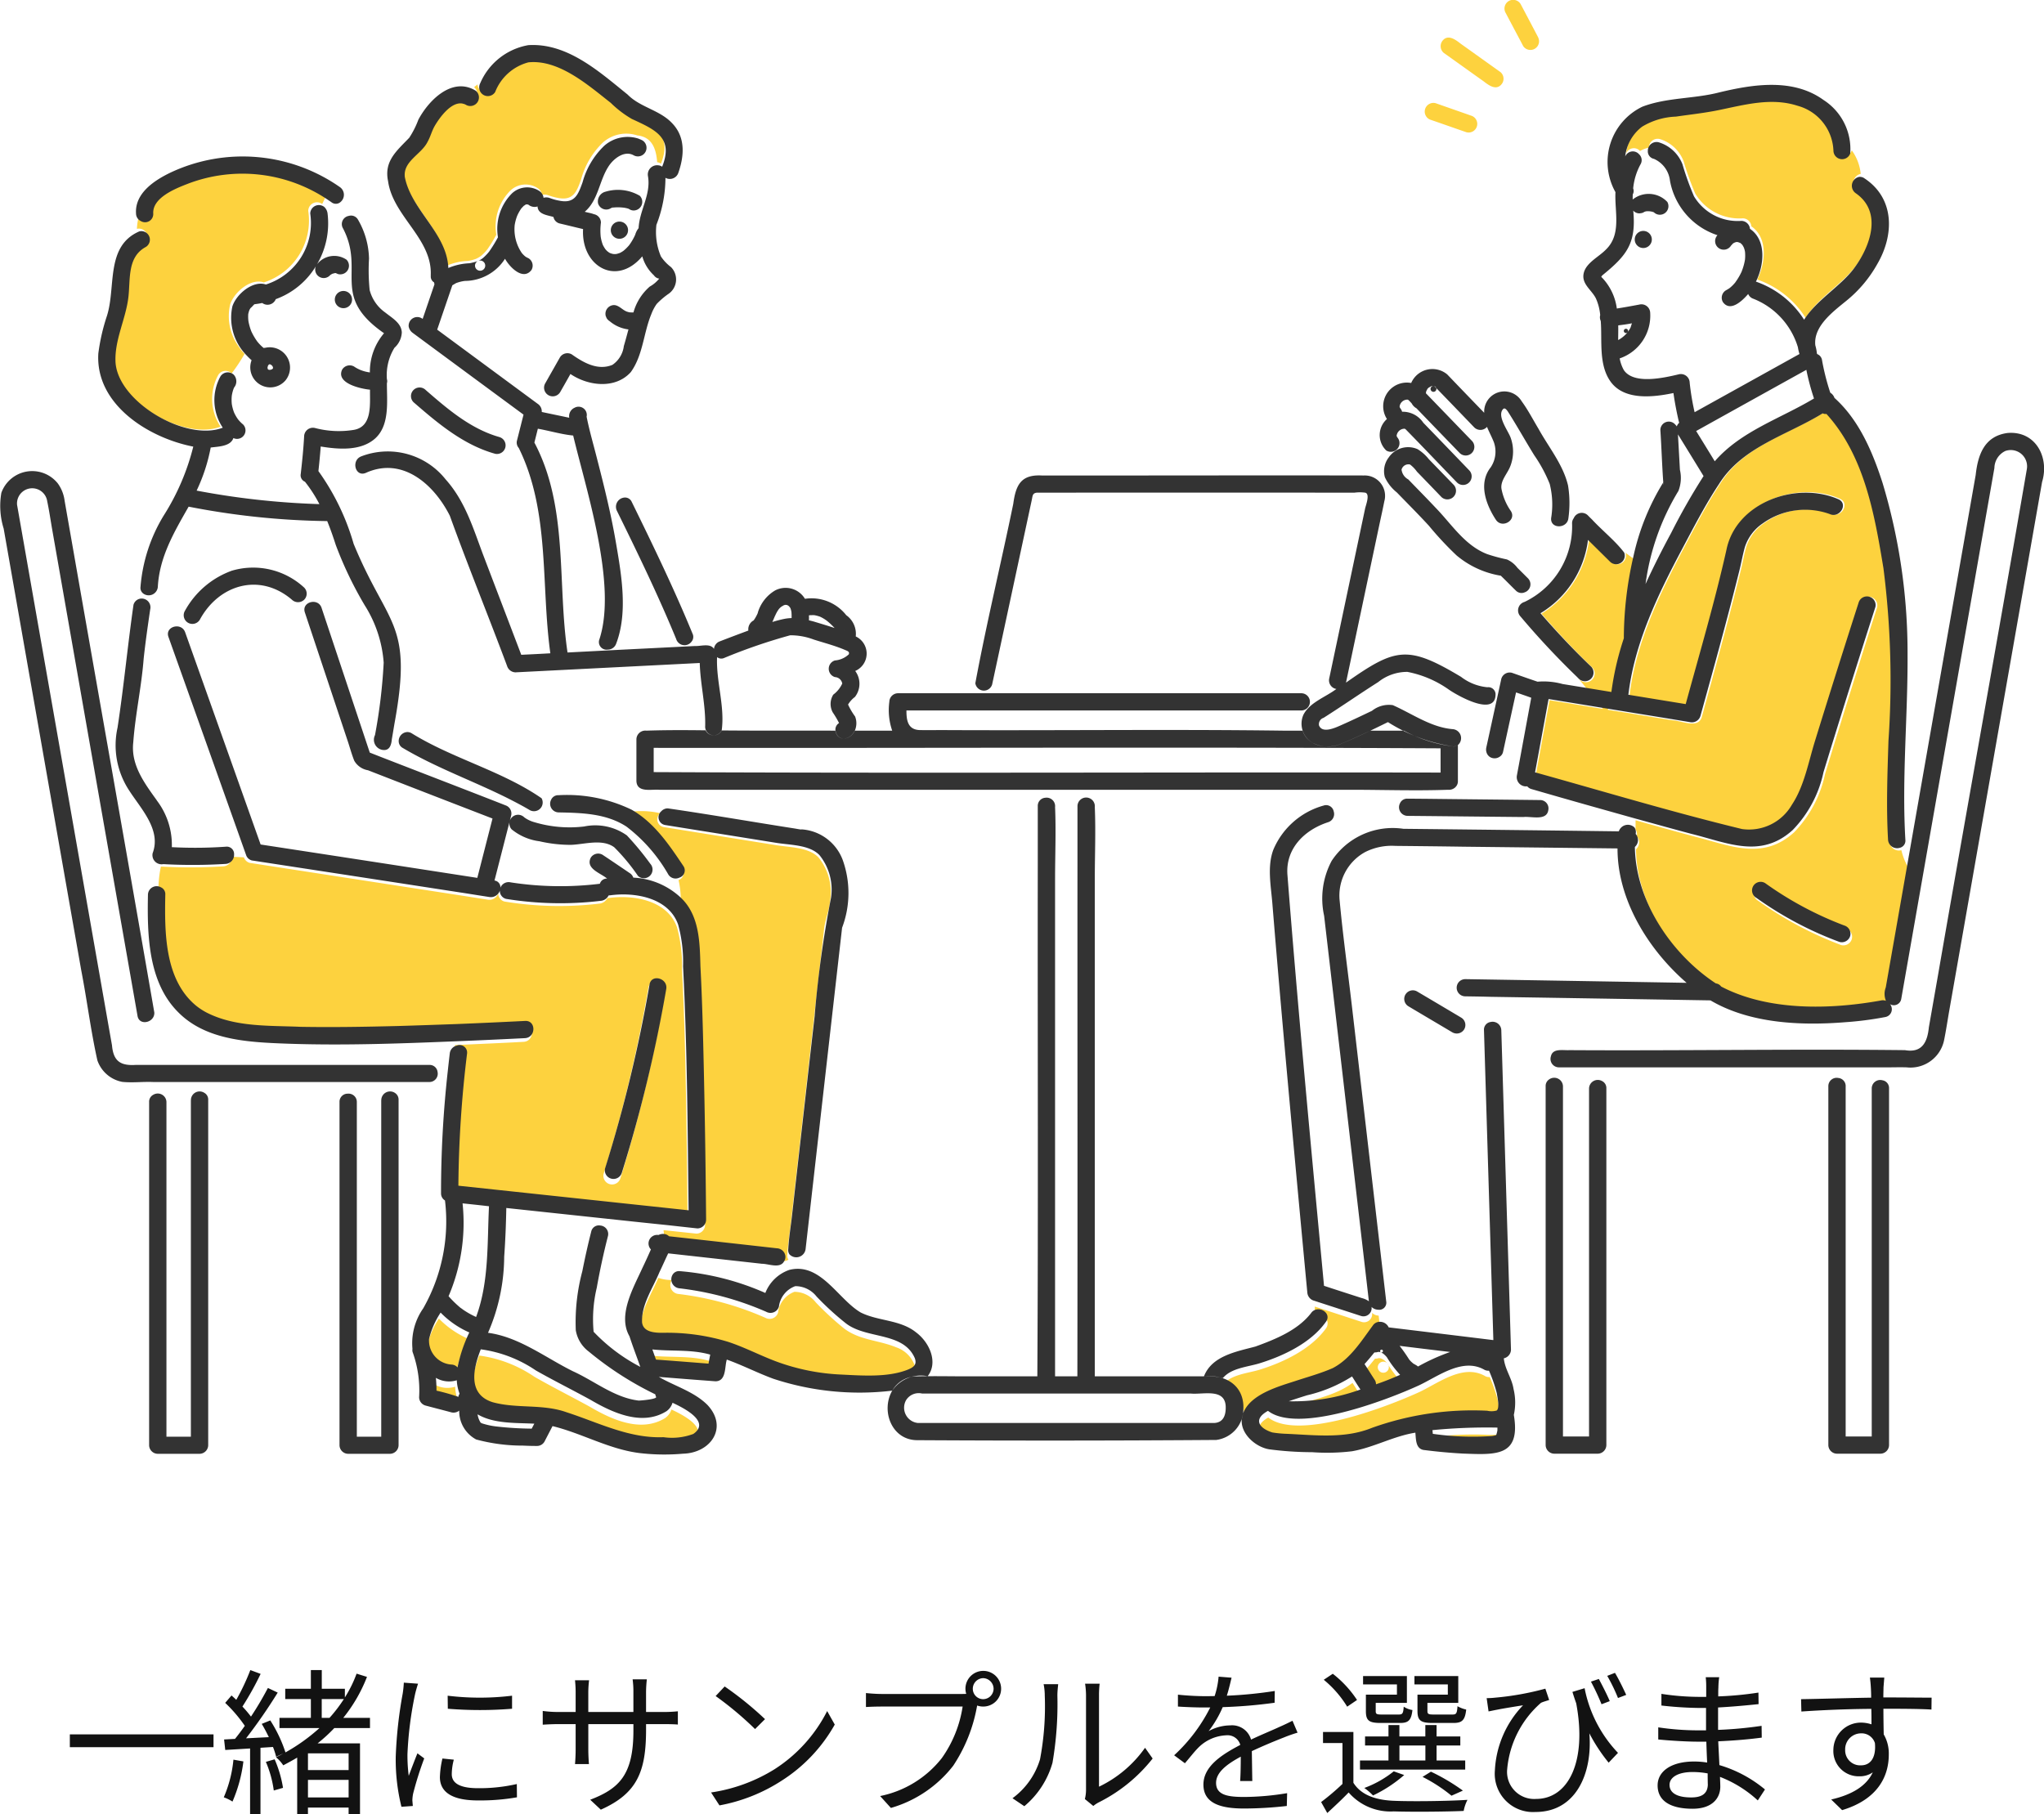
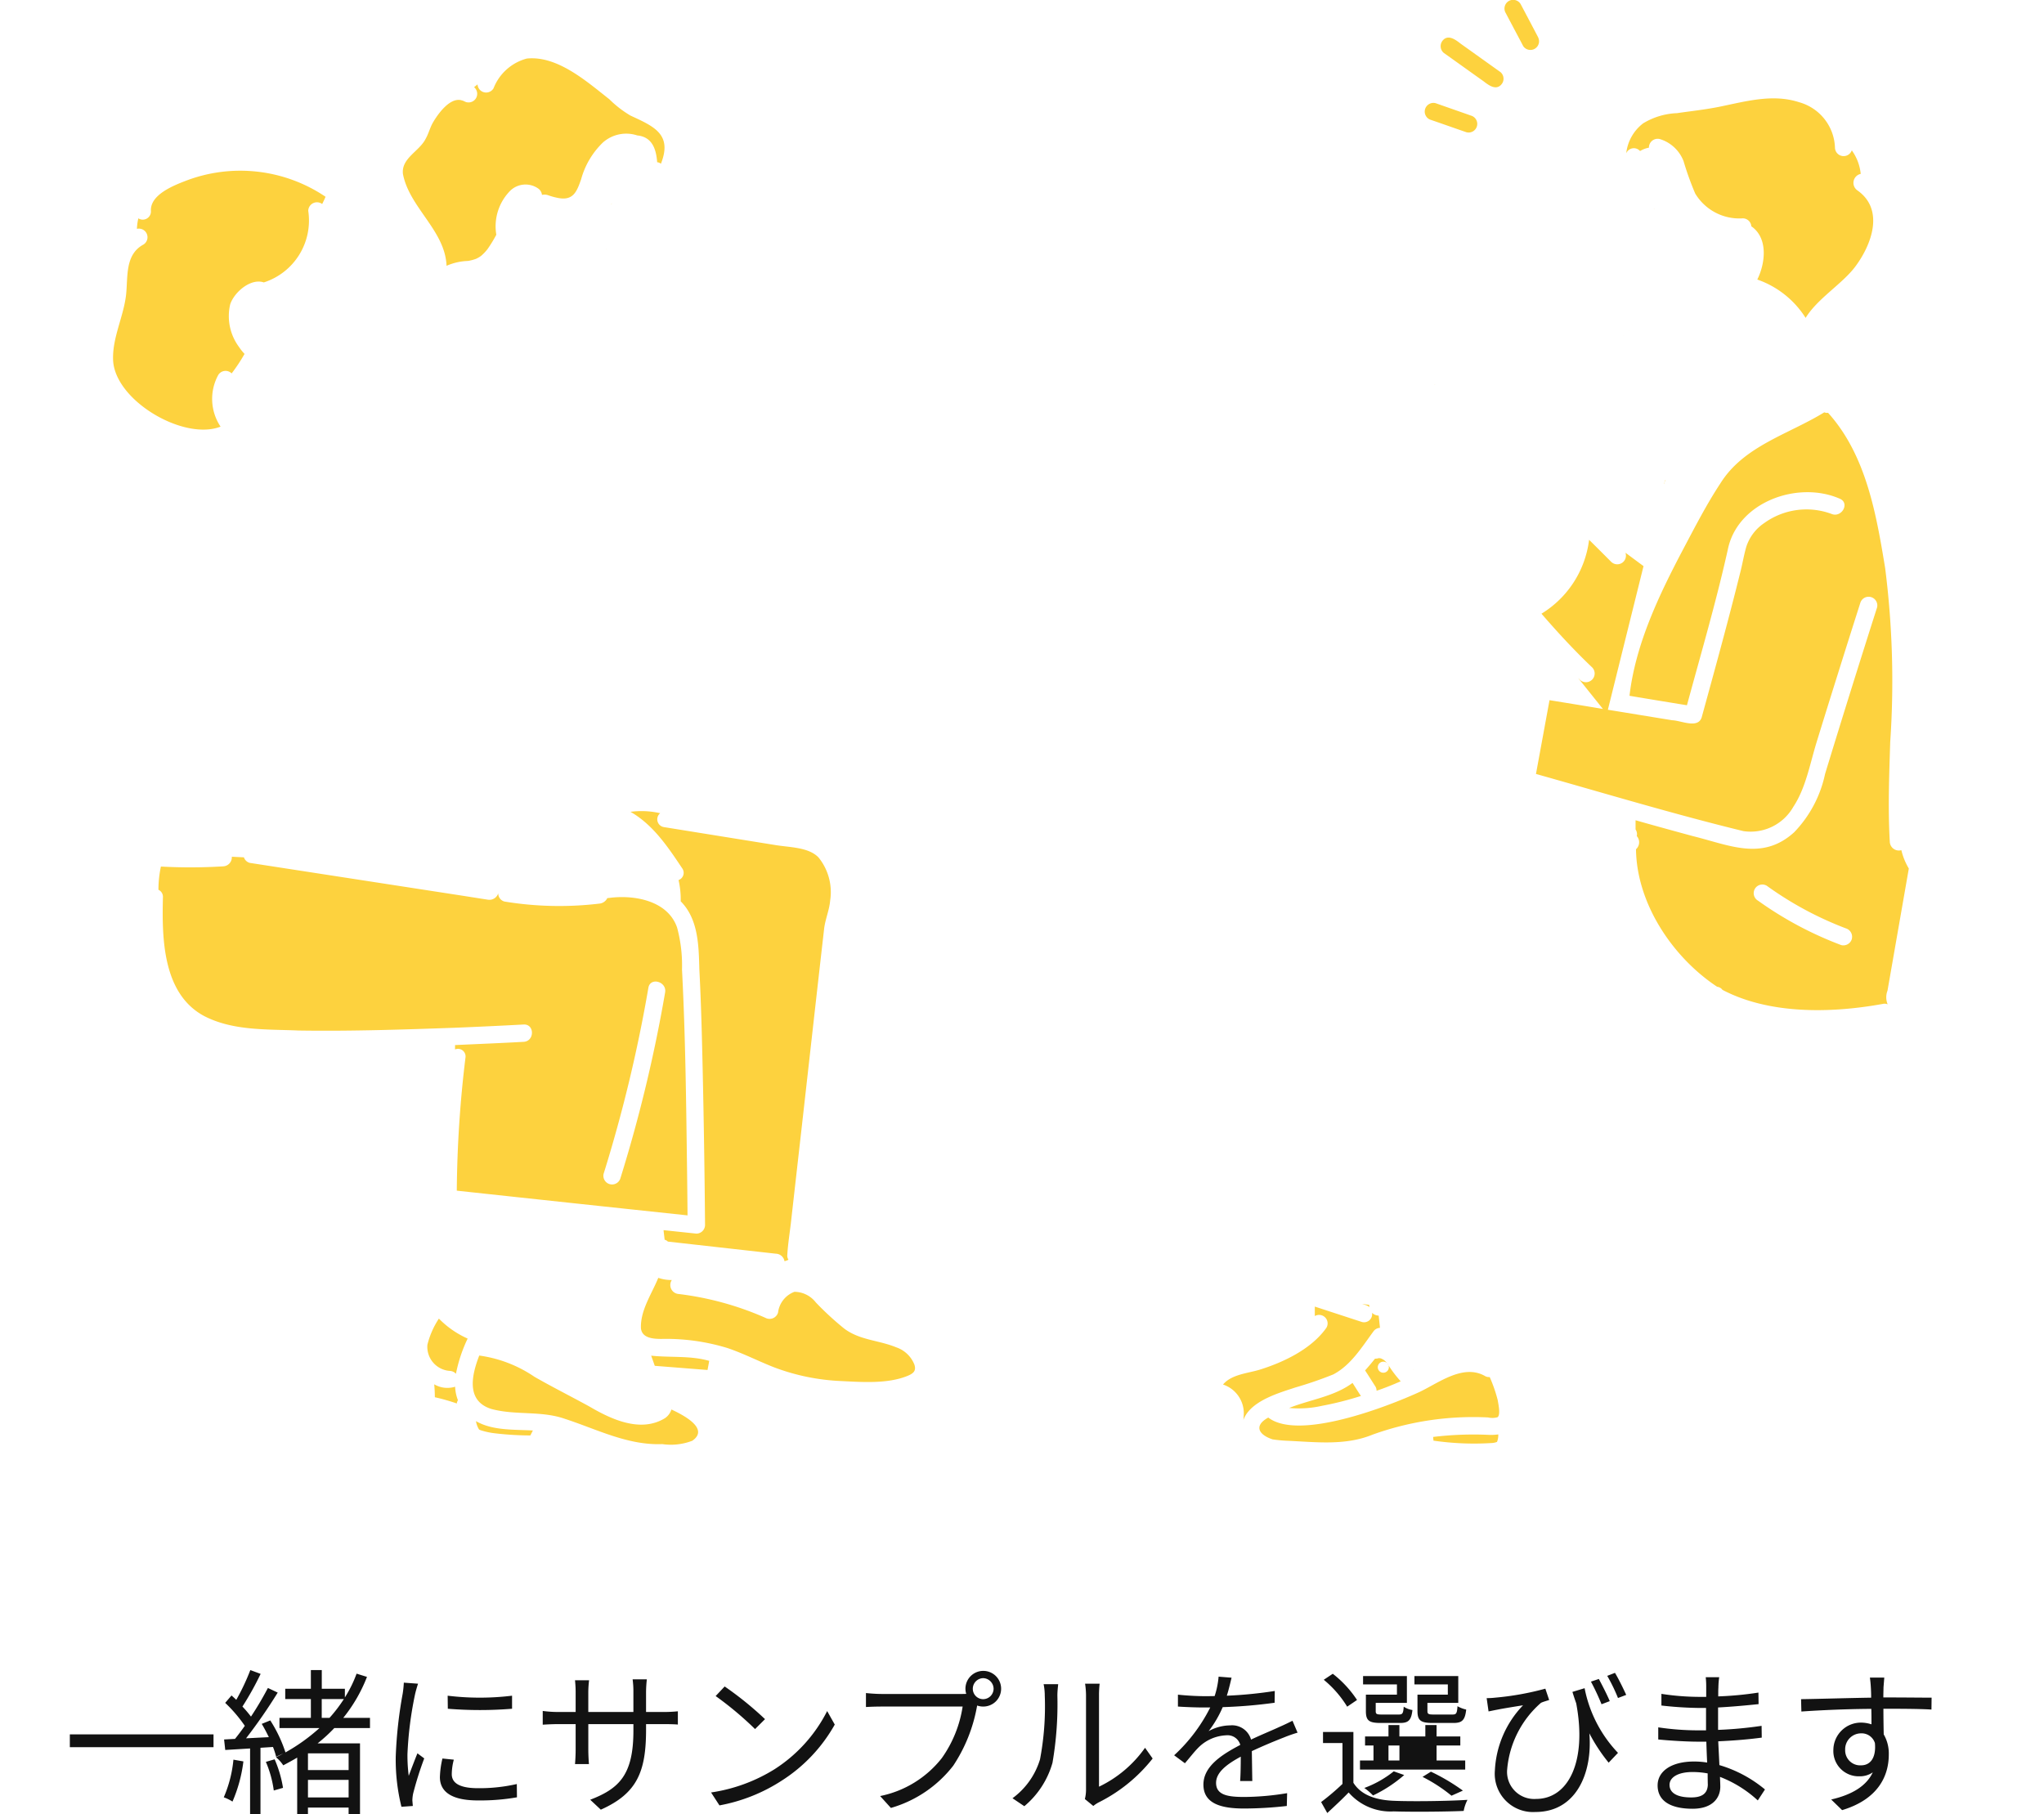
<svg xmlns="http://www.w3.org/2000/svg" id="recruit_designer_img04.svg" width="177" height="157.13" viewBox="0 0 177 157.13">
  <defs>
    <style>
      .cls-1 {
        fill: #fdd23e;
      }

      .cls-1, .cls-2, .cls-3 {
        fill-rule: evenodd;
      }

      .cls-2 {
        fill: #121212;
      }

      .cls-3 {
        fill: #333;
      }
    </style>
  </defs>
  <path id="シェイプ_45" data-name="シェイプ 45" class="cls-1" d="M835.494,3176.58a0.134,0.134,0,0,1-.038.04,0.013,0.013,0,0,0,.014-0.01Zm114.8-5.41h0c-0.038-.04-0.078-0.08-0.111-0.12l0.071,0.09Zm-1.989,10.04h0C948.355,3181.11,948.328,3181.15,948.307,3181.21Zm2.833,13.55a0.171,0.171,0,0,1,.108-0.15A0.689,0.689,0,0,0,951.14,3194.76Zm0,0.02c-0.023.14,0.035,0.29,0,.01A0.034,0.034,0,0,1,951.137,3194.78Zm-102.886-19.35a0.073,0.073,0,0,1-.039.02C848.253,3175.44,848.3,3175.41,848.251,3175.43Zm99.8,6.21a0.273,0.273,0,0,1-.021.03,0.176,0.176,0,0,1-.009.02C948.027,3181.67,948.038,3181.66,948.048,3181.64Zm-88.5-7a0.4,0.4,0,0,0-.037-0.03,0.028,0.028,0,0,1-.024-0.01C859.505,3174.61,859.526,3174.63,859.546,3174.64Zm20.5,33.01s0-.01,0-0.01a0.011,0.011,0,0,0,.011.01h-0.006Zm67.556-25.56c-0.03.02-.087,0.07,0,0h0Zm0,0h0c0.009-.01.017-0.01,0.026-0.02C947.62,3182.08,947.613,3182.08,947.606,3182.09Zm-87.561-11.51a1.093,1.093,0,0,1-.171.18c0.024-.02.049-0.03,0.073-0.05A1.467,1.467,0,0,1,860.045,3170.58Zm-11.833,4.87h0a0.363,0.363,0,0,1-.035.02A0.072,0.072,0,0,0,848.212,3175.45Zm83.054,10.91c0.01-.02-0.112-0.03,0,0h0Zm-5.686,79.88c-0.007-.07-0.015-0.13-0.022-0.2l-0.6-.08c0.112,0.04.224,0.07,0.335,0.11A0.679,0.679,0,0,1,925.58,3266.24ZM826.1,3189.98a4.323,4.323,0,0,1-.208-4.46,0.741,0.741,0,0,1,1.167-.15,14.561,14.561,0,0,0,1.117-1.69,4.41,4.41,0,0,1-.486-0.61,4.48,4.48,0,0,1-.757-3.68c0.348-1.06,1.783-2.29,2.912-1.9a5.63,5.63,0,0,0,3.848-6.2,0.754,0.754,0,0,1,1.207-.59c0.1-.21.206-0.42,0.29-0.63a13.2,13.2,0,0,0-12.158-1.36c-1.061.41-3.054,1.21-2.962,2.6a0.708,0.708,0,0,1-1.09.63,4.5,4.5,0,0,0-.122.91,0.746,0.746,0,0,1,.563,1.36c-1.608.87-1.337,2.77-1.5,4.32-0.206,1.89-1.176,3.69-1.13,5.6C816.843,3187.66,822.881,3191.24,826.1,3189.98Zm26.24,51.78c0.969-.05.962,1.45,0,1.5-1.978.11-3.957,0.19-5.936,0.28v0.38a0.655,0.655,0,0,1,.907.68,100.808,100.808,0,0,0-.755,11.55q9.992,1.08,19.982,2.14c-0.012-1.32-.026-2.65-0.043-3.97-0.076-5.77-.136-11.55-0.437-17.32a12.553,12.553,0,0,0-.426-3.64c-0.823-2.37-3.779-2.85-5.9-2.56-0.048,0-.095.01-0.141,0.01a0.845,0.845,0,0,1-.7.48,29.233,29.233,0,0,1-8.2-.18,0.722,0.722,0,0,1-.545-0.72,0.8,0.8,0,0,1-.893.56c-0.853-.13-1.705-0.27-2.557-0.4l-18.075-2.79a0.739,0.739,0,0,1-.5-0.48l-1.046-.05a0.786,0.786,0,0,1-.719.83,46.717,46.717,0,0,1-5.423.02,9.68,9.68,0,0,0-.213,2.01,0.669,0.669,0,0,1,.389.65c-0.09,3.56-.027,8.37,3.578,10.29,2.5,1.29,5.433,1.13,8.169,1.25,4.516,0.07,9.031-.08,13.544-0.24Q849.371,3241.92,852.337,3241.76Zm6.939,12.9a125.357,125.357,0,0,0,3.868-16.08c0.163-.95,1.611-0.54,1.449.4a125.521,125.521,0,0,1-3.867,16.08A0.753,0.753,0,0,1,859.276,3254.66Zm25.311,15.05c-1.517-.62-3.12-0.6-4.478-1.61a25.685,25.685,0,0,1-2.466-2.27,2.366,2.366,0,0,0-1.851-.92,2.2,2.2,0,0,0-1.42,1.8,0.765,0.765,0,0,1-1.1.45,26.416,26.416,0,0,0-7.5-2.06,0.779,0.779,0,0,1-.6-1.21,3.55,3.55,0,0,1-1.172-.19c-0.566,1.4-1.569,2.82-1.5,4.38,0.1,0.85,1.075.91,1.767,0.91a18.172,18.172,0,0,1,5.725.79c1.393,0.47,2.7,1.15,4.065,1.68a18.6,18.6,0,0,0,5.807,1.18c1.806,0.09,3.992.25,5.7-.44,0.54-.22.8-0.45,0.606-1.01A2.592,2.592,0,0,0,884.587,3269.71Zm44.792,1.91c-0.019-.01-0.016,0,0.04.04A0.189,0.189,0,0,0,929.379,3271.62Zm0.041,0.04h0a0.035,0.035,0,0,1,.008.01A0.061,0.061,0,0,0,929.42,3271.66Zm-2.78-.96h-0.018C926.661,3270.71,926.722,3270.73,926.64,3270.7Zm-62.941.62,4.566,0.36c0.048-.26.1-0.52,0.145-0.79-1.642-.47-3.349-0.27-5.024-0.45C863.49,3270.73,863.6,3271.03,863.7,3271.32Zm-15.209,5.53c0.015-.01.054,0.02-0.007-0.02A0.159,0.159,0,0,1,848.49,3276.85Zm15.677-53.39a7.2,7.2,0,0,0-2.572-.12c1.964,1.12,3.254,3.06,4.483,4.9a0.665,0.665,0,0,1-.322,1.01,7.46,7.46,0,0,1,.187,1.84c1.538,1.55,1.559,3.86,1.615,5.91,0.155,2.96.226,5.93,0.292,8.89q0.145,6.615.2,13.23a0.753,0.753,0,0,1-.752.75l-2.84-.3c0.023,0.27.067,0.55,0.092,0.83a0.577,0.577,0,0,1,.281.16l9.356,1.05a0.778,0.778,0,0,1,.743.65,1.424,1.424,0,0,0,.345-0.13,0.628,0.628,0,0,1-.1-0.44c0.053-.9.2-1.82,0.306-2.71,0.19-1.69.381-3.37,0.571-5.06,0.776-6.82,1.532-13.65,2.312-20.47,0.1-.82.45-1.59,0.521-2.43a4.765,4.765,0,0,0-1.009-3.73c-0.867-.9-2.528-0.87-3.72-1.07l-9.684-1.56A0.683,0.683,0,0,1,864.167,3223.46Zm-16.662-47.83a3.449,3.449,0,0,0,.7-0.18,2.137,2.137,0,0,0,.464-0.27,3.847,3.847,0,0,0,.541-0.57,11.592,11.592,0,0,0,.765-1.25,4.388,4.388,0,0,1,1.224-3.83,1.907,1.907,0,0,1,2.364-.2,0.781,0.781,0,0,1,.366.58,0.934,0.934,0,0,1,.612.06,0.505,0.505,0,0,1-.071-0.03,5.392,5.392,0,0,0,.886.24,0.148,0.148,0,0,0,.057.01c1.255,0.21,1.549-.62,1.906-1.63a6.976,6.976,0,0,1,1.889-3.19,3.046,3.046,0,0,1,2.975-.61c1.3,0.13,1.636,1.19,1.722,2.32a0.63,0.63,0,0,1,.324.13c1.016-2.56-.611-3.23-2.636-4.17a9.239,9.239,0,0,1-1.825-1.41c-1.96-1.54-4.5-3.8-7.149-3.53a4.277,4.277,0,0,0-2.885,2.58,0.745,0.745,0,0,1-1.384-.34l-0.3.24a0.747,0.747,0,0,1-.836,1.23,1.061,1.061,0,0,0-.286-0.1,0.031,0.031,0,0,0-.027-0.01c-0.989-.2-1.993,1.22-2.406,1.93-0.264.45-.374,0.95-0.628,1.4-0.542,1.11-2.137,1.69-1.977,3.07,0.559,2.91,3.658,4.9,3.776,7.95A5.036,5.036,0,0,1,847.505,3175.63Zm122.938,63.21,1.848-10.59a5.63,5.63,0,0,1-.646-1.59,0.786,0.786,0,0,1-1-.7c-0.168-2.88-.055-5.77.034-8.65a77.538,77.538,0,0,0-.436-15.07c-0.77-4.69-1.651-9.81-4.947-13.46a0.6,0.6,0,0,1-.326-0.04c-3.092,1.91-6.971,2.9-9,6.16-1.2,1.82-2.218,3.81-3.236,5.73-2.071,3.93-4.116,8.2-4.631,12.66,1.658,0.28,3.317.55,4.975,0.82,1.215-4.48,2.526-8.94,3.536-13.47,0.824-4.13,6.07-6.02,9.718-4.41,0.881,0.4.116,1.69-.758,1.3a6.247,6.247,0,0,0-5.816.81,3.925,3.925,0,0,0-1.549,2.07c-0.182.64-.3,1.31-0.455,1.96-1.057,4.28-2.23,8.53-3.4,12.79-0.328,1.01-1.782.27-2.544,0.25-1.86-.3-3.72-0.61-5.579-0.91l3.087-12.44-1.565-1.16a0.752,0.752,0,0,1-1.233.79c-0.639-.64-1.277-1.28-1.916-1.91a8.745,8.745,0,0,1-4.123,6.4c1.4,1.62,2.859,3.2,4.407,4.67a0.755,0.755,0,0,1-1.063,1.07c-0.055-.06-0.107-0.11-0.161-0.16l2.137,2.67c-1.541-.26-3.082-0.51-4.623-0.76-0.37,2.01-.739,4.03-1.109,6.04-0.021.12-.043,0.24-0.065,0.35,5.978,1.68,11.929,3.48,17.962,4.95a4.254,4.254,0,0,0,4.334-2.12c1.069-1.62,1.431-3.71,1.993-5.54,0.6-1.95,1.21-3.91,1.823-5.86,0.654-2.09,1.312-4.17,1.979-6.26a0.753,0.753,0,0,1,1.45.4q-2.3,7.2-4.507,14.43a10.338,10.338,0,0,1-2.676,5.05c-2.775,2.52-5.641,1.1-8.784.33-1.652-.45-3.3-0.9-4.949-1.37v0.8a0.715,0.715,0,0,1,.105.57,0.806,0.806,0,0,1-.068,1.14c0.058,4.7,3.159,9.35,7.027,11.91a0.669,0.669,0,0,1,.461.27c4.1,2.15,9.447,2.02,13.866,1.22a0.715,0.715,0,0,1,.439.03A1.587,1.587,0,0,1,970.443,3238.84Zm-3.085-4.49a0.761,0.761,0,0,1-.925.53,31.207,31.207,0,0,1-7.205-3.85,0.748,0.748,0,1,1,.759-1.29,29.674,29.674,0,0,0,6.846,3.69A0.763,0.763,0,0,1,967.358,3234.35Zm-18.339-68.24a2.259,2.259,0,0,1,.766-0.29,0.759,0.759,0,0,1,.932-0.75,3.2,3.2,0,0,1,2.069,1.92,25.733,25.733,0,0,0,1.007,2.8,4.457,4.457,0,0,0,4.115,2.15,0.744,0.744,0,0,1,.745.69c1.456,1,1.231,3.17.517,4.61a8.1,8.1,0,0,1,4.184,3.32c1.034-1.68,3.185-2.95,4.3-4.44,1.426-1.91,2.551-4.95.172-6.61a0.793,0.793,0,0,1,.3-1.42,4.218,4.218,0,0,0-.773-2.04,0.75,0.75,0,0,1-1.457-.23,4.234,4.234,0,0,0-3.115-3.94c-2.281-.74-4.606-0.07-6.864.39-1.223.25-2.465,0.38-3.7,0.56a6.1,6.1,0,0,0-2.928.88,3.776,3.776,0,0,0-1.468,2.6A0.711,0.711,0,0,1,949.019,3166.11Zm-26.577,105.96c1.524-.79,2.479-2.36,3.474-3.71a0.736,0.736,0,0,1,.581-0.33l-0.114-1.06a0.844,0.844,0,0,1-.574-0.24,0.7,0.7,0,0,1-.918.78l-4.038-1.32v0.82a0.737,0.737,0,0,1,1.007,1.01c-1.3,1.85-3.721,3-5.831,3.65-1.012.3-2.406,0.4-3.124,1.27a2.624,2.624,0,0,1,1.79,2.72,2.977,2.977,0,0,1-.031.35,2.907,2.907,0,0,1,.165-0.35c0.8-1.4,3-2.02,4.357-2.47A34.171,34.171,0,0,0,922.442,3272.07Zm-78.436-2.55a2.09,2.09,0,0,0,1.947,2.24,0.753,0.753,0,0,1,.526.25,12.669,12.669,0,0,1,1.014-3.05,8.073,8.073,0,0,1-2.49-1.73A7.219,7.219,0,0,0,844.006,3269.52Zm92,2.77a0.663,0.663,0,0,1-.438-0.1c-1.886-1.05-4.007.62-5.658,1.4-2.8,1.28-10.46,4.24-13.087,2.21-1.33.74-.767,1.52,0.375,1.89a11.667,11.667,0,0,0,1.265.12c2.479,0.11,5.03.44,7.39-.53a25.72,25.72,0,0,1,10-1.49,1.648,1.648,0,0,0,.827-0.02c0.283-.22.054-1.19,0.009-1.49A12.757,12.757,0,0,0,936,3272.29Zm-4.908,5.19,0.032,0.32a24.472,24.472,0,0,0,5.13.2,1.559,1.559,0,0,0,.371-0.09,1.637,1.637,0,0,0,.11-0.65,4.384,4.384,0,0,1-.811.04A29.015,29.015,0,0,0,931.1,3277.48Zm-9.607-2.7a27.806,27.806,0,0,0,3.356-.85c-0.254-.37-0.483-0.75-0.728-1.13-1.593,1.19-3.67,1.44-5.489,2.17A9.032,9.032,0,0,0,921.489,3274.78Zm-56.352.32a1.427,1.427,0,0,1-.554.75c-2.1,1.29-4.629.12-6.536-1-1.584-.87-3.2-1.68-4.772-2.58a11.157,11.157,0,0,0-4.779-1.84c-0.687,1.77-1.123,3.93,1.027,4.62,2.1,0.58,4.336.13,6.414,0.87,2.763,0.9,5.429,2.3,8.414,2.18a5.16,5.16,0,0,0,2.592-.29C868.5,3276.74,866.059,3275.53,865.137,3275.1Zm-16.656,1.73c0.037,0.02.077,0.04,0.111,0.06a6.432,6.432,0,0,0,1.227.27,26.775,26.775,0,0,0,3.1.19c0.074-.14.148-0.29,0.222-0.43-1.635-.09-3.505.02-4.928-0.81A1.946,1.946,0,0,0,848.481,3276.83Zm-3.885-3.91c0.036,0.37.054,0.74,0.054,1.12a17.426,17.426,0,0,1,1.9.54,0.679,0.679,0,0,1,.1-0.28,3.674,3.674,0,0,1-.244-1.17A2.249,2.249,0,0,1,844.6,3272.92Zm82.52-1.83a0.139,0.139,0,0,1,.024.04h0.009A0.479,0.479,0,1,1,927.116,3271.09Zm-0.715-.44a0.993,0.993,0,0,1-.339.05q-0.414.525-.858,1.02c0.309,0.46.594,0.93,0.894,1.39a0.7,0.7,0,0,1,.1.37c0.713-.24,1.407-0.52,2.091-0.82a10.073,10.073,0,0,1-1.146-1.53,2.249,2.249,0,0,0-.3-0.31,2.152,2.152,0,0,0-.22-0.12,0.638,0.638,0,0,0-.129-0.04A0.283,0.283,0,0,1,926.4,3270.65Zm13.8-114.37c-0.508-.97-1.015-1.93-1.523-2.89a0.752,0.752,0,0,0-1.3.76q0.666,1.26,1.334,2.52l0.189,0.36A0.75,0.75,0,0,0,940.2,3156.28Zm-6.737.52c-0.436-.34-1.082-0.82-1.547-0.25a0.762,0.762,0,0,0,.1,1.06c1.154,0.82,2.308,1.65,3.462,2.47,0.436,0.34,1.082.82,1.548,0.24a0.752,0.752,0,0,0-.105-1.05C935.774,3158.45,934.62,3157.62,933.466,3156.8Zm-2.54,6.62c1.016,0.35,2.031.71,3.046,1.06a0.747,0.747,0,0,0,.4-1.44c-1.015-.36-2.031-0.71-3.046-1.07A0.752,0.752,0,0,0,930.926,3163.42Z" transform="translate(-807 -3153.03)" />
-   <path id="_一緒にサンプルを選びます" data-name=" 一緒にサンプルを選びます" class="cls-2" d="M813.048,3303.24v1.11H825.49v-1.11H813.048Zm14.166,2.19a10.743,10.743,0,0,1-.836,3.26,3.747,3.747,0,0,1,.754.37,12.54,12.54,0,0,0,.945-3.48Zm2.809,0.19a9.48,9.48,0,0,1,.685,2.48l0.8-.23a10.128,10.128,0,0,0-.726-2.47Zm7.166,0.71h-3.521v-1.45h3.521v1.45Zm-3.521,2.37v-1.52h3.521v1.52h-3.521Zm1.192-8.52h1.918a12.559,12.559,0,0,1-1.246,1.63H834.86v-1.63Zm4.179,2.51v-0.88h-2.315a13.328,13.328,0,0,0,2.055-3.55l-0.9-.28a10.649,10.649,0,0,1-1.014,2.06v-0.75h-2v-1.62h-0.945v1.62H831.7v0.89h2.22v1.63H831.2v0.88h3.466a16.027,16.027,0,0,1-2.946,2.11,11.935,11.935,0,0,0-1.315-2.77l-0.74.3c0.219,0.36.425,0.76,0.616,1.15l-1.973.1a45.594,45.594,0,0,0,2.741-3.96l-0.85-.4a28.149,28.149,0,0,1-1.466,2.48,9.914,9.914,0,0,0-.74-0.87,25.79,25.79,0,0,0,1.576-2.83l-0.891-.33a19.314,19.314,0,0,1-1.219,2.58c-0.137-.14-0.274-0.26-0.411-0.38l-0.548.64a12.339,12.339,0,0,1,1.7,1.99c-0.288.41-.576,0.79-0.85,1.13l-0.945.05,0.1,0.91,2.151-.13v5.71h0.9v-5.77l1.083-.07a6.581,6.581,0,0,1,.274.85l0.616-.29a6.968,6.968,0,0,1-.63.33,3.149,3.149,0,0,1,.63.7c0.411-.22.823-0.44,1.206-0.67v4.91h0.932v-0.58h3.521v0.56h0.987v-6.12H834.5a13.923,13.923,0,0,0,1.452-1.33h3.083Zm2.93-3.93a8.425,8.425,0,0,1-.1.96,37.592,37.592,0,0,0-.6,5.44,16.968,16.968,0,0,0,.494,4.35l0.986-.07-0.041-.48a3.359,3.359,0,0,1,.069-0.6,29.626,29.626,0,0,1,.959-3.04l-0.589-.44c-0.22.54-.521,1.33-0.754,1.95a14.3,14.3,0,0,1-.11-1.87,31.274,31.274,0,0,1,.658-5.19c0.055-.25.178-0.68,0.26-0.92Zm3.344,6.57a7.862,7.862,0,0,0-.22,1.61c0,1.27,1.014,2.02,3.289,2.02a18.463,18.463,0,0,0,3.384-.27l-0.013-1.15a14.562,14.562,0,0,1-3.357.36c-1.864,0-2.275-.61-2.275-1.22a5.055,5.055,0,0,1,.178-1.25Zm0.466-4.31a34.441,34.441,0,0,0,5.563,0v-1.13a23.117,23.117,0,0,1-5.577,0Zm17.166,0.28v-1.71a10.321,10.321,0,0,1,.069-1.12h-1.233a7.75,7.75,0,0,1,.068,1.12v1.71h-3.905v-1.75a8.7,8.7,0,0,1,.068-1h-1.219c0.014,0.14.055,0.56,0.055,1v1.75h-1.466a9.986,9.986,0,0,1-1.384-.09v1.19c0.164-.01.781-0.05,1.384-0.05h1.466v2.22c0,0.52-.041,1.11-0.055,1.24H858c-0.014-.13-0.055-0.74-0.055-1.24v-2.22h3.905v0.57c0,3.84-1.247,5.02-3.741,5.98l0.918,0.86c3.138-1.4,3.919-3.28,3.919-6.93v-0.48h1.508c0.6,0,1.109.02,1.246,0.04v-1.15a12.028,12.028,0,0,1-1.246.06h-1.508Zm6.808-2.21-0.781.83a29.143,29.143,0,0,1,3.412,2.86l0.863-.86A29.252,29.252,0,0,0,869.753,3299.09Zm-1.178,9.18,0.726,1.12a14.809,14.809,0,0,0,5.385-2.14,13.7,13.7,0,0,0,4.6-4.86l-0.658-1.17a12.9,12.9,0,0,1-4.576,5.05A14.356,14.356,0,0,1,868.575,3308.27Zm23.565-8.08a0.9,0.9,0,0,1-.9-0.9,0.919,0.919,0,0,1,.9-0.92,0.928,0.928,0,0,1,.9.92A0.911,0.911,0,0,1,892.14,3300.19Zm-8.783-.45c-0.452,0-1-.04-1.37-0.08v1.21c0.342-.02.822-0.04,1.356-0.04h7.016a10.392,10.392,0,0,1-1.8,4.46,9.061,9.061,0,0,1-5.344,3.29l0.932,1.03a10.508,10.508,0,0,0,5.4-3.66,13.612,13.612,0,0,0,2.041-5.06l0.028-.15a1.521,1.521,0,0,0,.52.09,1.545,1.545,0,1,0-1.534-1.54,1.579,1.579,0,0,0,.068.44c-0.164.01-.315,0.01-0.452,0.01h-6.865Zm12.344,9.72a7.577,7.577,0,0,0,2.439-3.76,29.94,29.94,0,0,0,.424-5.82c0-.41.055-0.82,0.069-0.99h-1.261a5.056,5.056,0,0,1,.1,1,24.561,24.561,0,0,1-.411,5.51,6.489,6.489,0,0,1-2.384,3.37Zm5.974-.02a2.723,2.723,0,0,1,.466-0.31,13.777,13.777,0,0,0,4.672-3.8l-0.658-.93a10.325,10.325,0,0,1-3.987,3.37v-7.9a8.786,8.786,0,0,1,.055-1.02h-1.261a6.8,6.8,0,0,1,.082,1.02v8.2a3.3,3.3,0,0,1-.1.77Zm13.768-2.16c-0.013-.66-0.027-1.81-0.041-2.59,1.028-.48,2-0.88,2.768-1.18a12.53,12.53,0,0,1,1.192-.42l-0.438-1.03c-0.384.19-.713,0.35-1.124,0.53-0.712.33-1.535,0.66-2.466,1.1a1.7,1.7,0,0,0-1.795-1.23,3.9,3.9,0,0,0-1.878.5,9.637,9.637,0,0,0,1.22-2.08,42.1,42.1,0,0,0,4.494-.38l0.014-1.02a36.582,36.582,0,0,1-4.152.41c0.192-.61.315-1.17,0.411-1.56l-1.123-.09a7.371,7.371,0,0,1-.343,1.68c-0.315.01-.6,0.01-0.89,0.01-0.617,0-1.563-.05-2.289-0.13v1.03c0.74,0.05,1.658.08,2.234,0.08H911.8a14.453,14.453,0,0,1-3.125,4.14l0.932,0.69c0.466-.54.85-1.05,1.233-1.42a3.623,3.623,0,0,1,2.343-1,1.145,1.145,0,0,1,1.22.83c-1.576.83-3.193,1.84-3.193,3.44,0,1.66,1.562,2.07,3.508,2.07a33.232,33.232,0,0,0,3.713-.22l0.028-1.11a23.363,23.363,0,0,1-3.7.33c-1.4,0-2.453-.15-2.453-1.22,0-.89.877-1.59,2.138-2.27,0,0.71-.014,1.59-0.055,2.11h1.055Zm16.934-7.48h-2.631v1.42c0,0.82.288,1.03,1.3,1.03h1.836c0.726,0,.987-0.25,1.083-1.16a2.7,2.7,0,0,1-.754-0.29c-0.041.64-.11,0.72-0.439,0.72h-1.63c-0.452,0-.534-0.05-0.534-0.31v-0.7h2.671v-2.32h-3.795v0.72h2.891v0.89Zm-4.412,0h-2.686v1.42c0,0.82.261,1.03,1.275,1.03h1.7c0.7,0,.959-0.23,1.055-1.12a1.863,1.863,0,0,1-.754-0.29c-0.041.6-.109,0.68-0.438,0.68h-1.48c-0.439,0-.507-0.05-0.507-0.3v-0.71h2.7v-2.32h-3.795v0.72h2.932v0.89Zm0.219,4.4h2.247v1.3h-2.247v-1.3Zm5.7,1.3H931.4v-1.3h2.056v-0.78H931.4v-0.99h-0.973v0.99h-2.247v-0.99h-0.945v0.99h-2.028v0.78h2.028v1.3h-2.467v0.79h9.112v-0.79Zm-0.205,2.61a17.323,17.323,0,0,0-2.768-1.64l-0.726.45a13.609,13.609,0,0,1,2.507,1.63Zm-5.988-1.67a9.006,9.006,0,0,1-2.549,1.44,5.051,5.051,0,0,1,.754.65,11.77,11.77,0,0,0,2.7-1.77Zm-3.179-6.18a9.409,9.409,0,0,0-2.1-2.27l-0.781.52a9.263,9.263,0,0,1,2.028,2.33Zm-0.315,2.77h-2.631v0.96h1.685v3.54a20.374,20.374,0,0,1-1.849,1.57l0.534,0.95c0.658-.61,1.274-1.18,1.85-1.78a4.8,4.8,0,0,0,3.905,1.64c1.548,0.05,4.508.03,6.056-.04a3.44,3.44,0,0,1,.329-0.96c-1.671.11-4.864,0.15-6.413,0.08-1.6-.07-2.822-0.53-3.466-1.56v-4.4Zm22.2-2.67c-0.233-.56-0.671-1.41-0.945-1.92l-0.685.23a20.991,20.991,0,0,1,.918,1.96Zm-3.233-.8q0.163,0.525.328,0.99c0.946,5-.657,8.28-3.48,8.28a2.347,2.347,0,0,1-2.494-2.61,8.618,8.618,0,0,1,2.919-5.71c0.192-.1.534-0.18,0.712-0.25l-0.329-.98a24.653,24.653,0,0,1-4.357.78,6.367,6.367,0,0,1-.726.04l0.164,1.15c0.274-.05.521-0.11,0.754-0.15,0.534-.11,1.548-0.27,2.233-0.38a8.744,8.744,0,0,0-2.439,5.65,3.313,3.313,0,0,0,3.522,3.59c3.521,0,4.946-3.38,4.659-6.81a14.95,14.95,0,0,0,1.671,2.54l0.809-.85a11.21,11.21,0,0,1-2.891-5.6Zm3.014-1.39a15.042,15.042,0,0,1,.932,1.92l0.712-.27c-0.26-.57-0.671-1.41-0.973-1.91Zm8.712,9.37c0,0.93-.657,1.16-1.438,1.16-1.343,0-1.878-.46-1.878-1.09s0.7-1.11,1.987-1.11a7.1,7.1,0,0,1,1.316.12C954.872,3306.99,954.885,3307.31,954.885,3307.54Zm4.947,0.47a11.029,11.029,0,0,0-3.946-2.11c-0.028-.65-0.069-1.36-0.1-2.06,1.288-.06,2.494-0.15,3.768-0.32l-0.014-1.02a34.831,34.831,0,0,1-3.768.35v-1.94c1.274-.07,2.439-0.18,3.508-0.29l-0.014-1a29.529,29.529,0,0,1-3.48.33c0-.33,0-0.59.013-0.76a7.132,7.132,0,0,1,.069-0.9h-1.165a7.438,7.438,0,0,1,.041.81v0.89h-0.7a21.725,21.725,0,0,1-3.179-.26v1.01a31.349,31.349,0,0,0,3.192.21h0.672v1.94h-0.727a23.335,23.335,0,0,1-3.411-.26v1.05c0.972,0.1,2.48.19,3.411,0.19h0.754c0.014,0.56.041,1.2,0.069,1.81a7.014,7.014,0,0,0-1.138-.09c-1.959,0-3.151.84-3.151,2.07,0,1.32,1.082,2.02,3.028,2.02,1.768,0,2.4-.98,2.4-1.91,0-.2-0.014-0.5-0.028-0.85a10.285,10.285,0,0,1,3.275,2.04Zm8.329-2.09a1.3,1.3,0,0,1-1.384-1.34,1.38,1.38,0,0,1,1.37-1.43,1.207,1.207,0,0,1,1.206.84C969.476,3305.28,968.955,3305.92,968.161,3305.92Zm2.1-4.9c1.987,0,3.22.02,3.988,0.07l0.013-1.03c-0.657,0-2.329-.02-3.973-0.02h-0.206c0-.35.014-0.67,0.014-0.87l0.068-.85h-1.247c0.028,0.16.069,0.56,0.083,0.85,0.013,0.19.027,0.5,0.027,0.89-2.014.03-4.563,0.11-6.07,0.13l0.027,1.07c1.7-.12,4-0.22,6.057-0.23,0.013,0.47.013,0.95,0.013,1.34a2.878,2.878,0,0,0-.9-0.15,2.387,2.387,0,0,0-2.4,2.37,2.188,2.188,0,0,0,2.247,2.28,1.969,1.969,0,0,0,1.165-.34c-0.562,1.2-1.822,1.94-3.6,2.35l0.946,0.92c3.151-.95,4.042-2.99,4.042-4.82a3.3,3.3,0,0,0-.439-1.74c-0.013-.62-0.027-1.46-0.027-2.22h0.178Z" transform="translate(-807 -3153.03)" />
-   <path id="シェイプ_46" data-name="シェイプ 46" class="cls-3" d="M944.868,3198.03c-0.124-.12-0.248-0.24-0.372-0.37a0.751,0.751,0,0,0-1.218.25,0.713,0.713,0,0,0-.144.45,7.251,7.251,0,0,1-4.114,6.8,0.762,0.762,0,0,0-.354,1.26,69.2,69.2,0,0,0,4.91,5.25c0.055,0.06.107,0.11,0.161,0.16a0.747,0.747,0,0,0,1.061-1.05c-1.545-1.47-3-3.03-4.4-4.64a8.669,8.669,0,0,0,4.114-6.35l1.912,1.89a0.747,0.747,0,0,0,1.23-.78C946.928,3199.92,945.726,3198.96,944.868,3198.03Zm-16.3,18.28h-2.9c-0.809.38-1.624,0.76-2.453,1.1-1.2.57-2.964,0.28-3.419-1.1h-1.628c-9.821-.13-19.675,0-29.507-0.05-0.655,0-1.311.01-1.967,0-1.088-.01-1.205-0.85-1.2-1.7h34.193a0.745,0.745,0,0,0,0-1.49H884.761a0.756,0.756,0,0,0-.749.74,5.48,5.48,0,0,0,.248,2.5h-3.248c-0.376.83-1.479,1-1.676,0-3.284-.01-6.566.01-9.85-0.02a0.774,0.774,0,0,1-1.388-.01c-1.709-.02-3.419-0.03-5.121.03a0.772,0.772,0,0,0-.867.74v3.63c0.055,1.03,1.286.69,1.984,0.75H923.95c2.8,0,5.63.1,8.432,0a0.816,0.816,0,0,0,.625-0.2l0.025-.03a0.17,0.17,0,0,0,.014-0.01,0.694,0.694,0,0,0,.2-0.51v-3.12a0.685,0.685,0,0,1-.444.11A12.029,12.029,0,0,1,928.572,3216.31Zm3.178,3.63c-22.714-.04-45.429.07-68.14-0.04v-2.1c22.713,0.03,45.429-.08,68.14.04v2.1Zm14.023,26.74a0.757,0.757,0,0,0-1.166.61v30.15h-2.258v-30.3a0.757,0.757,0,0,0-1.233-.6,0.67,0.67,0,0,0-.267.56v31.09a0.756,0.756,0,0,0,.75.74h3.758a0.757,0.757,0,0,0,.75-0.74v-30.9A0.674,0.674,0,0,0,945.773,3246.68Zm24.238-.09a0.732,0.732,0,0,0-.924.7v30.15h-2.258v-30.3a0.7,0.7,0,0,0-.639-0.75,0.719,0.719,0,0,0-.861.71v31.09a0.756,0.756,0,0,0,.75.74h3.757a0.756,0.756,0,0,0,.75-0.74v-30.9A0.679,0.679,0,0,0,970.011,3246.59Zm-129.994,1.73v29.14H837.9v-28.99a0.716,0.716,0,0,0-.782-0.72,0.7,0.7,0,0,0-.718.72v29.73a0.755,0.755,0,0,0,.75.74h3.616a0.756,0.756,0,0,0,.749-0.74v-29.92a0.677,0.677,0,0,0-.218-0.52A0.761,0.761,0,0,0,840.017,3248.32Zm-16.484,0v29.14h-2.116v-28.99a0.752,0.752,0,0,0-1.132-.63,0.677,0.677,0,0,0-.368.63v29.73a0.756,0.756,0,0,0,.75.74h3.616a0.757,0.757,0,0,0,.75-0.74v-29.92a0.658,0.658,0,0,0-.33-0.6A0.752,0.752,0,0,0,823.533,3248.32Zm87.718,23.91h-9.443v-43.07c0-2.07.088-4.16,0-6.23a0.752,0.752,0,1,0-1.5-.09v5.1c-0.009,14.76.016,29.53-.009,44.29h-1.931v-43.07c0-2.07.089-4.16,0-6.23a0.735,0.735,0,0,0-.832-0.81,0.7,0.7,0,0,0-.667.72v5.1c-0.022,14.76.048,29.53-.037,44.29h-6.245c-1.084,0-2.171-.02-3.257-0.01-0.3,0-.6,0-0.9.01a2.467,2.467,0,0,0-2.162,1.24c-1,1.72-.067,4.29,2.169,4.29q12.934,0.075,25.886-.02a2.7,2.7,0,0,0,2.353-2.65C914.764,3273.03,913.147,3272.05,911.251,3272.23Zm0.89,4.04H886.484a1.329,1.329,0,0,1-1.025-1.97,1.285,1.285,0,0,1,1.388-.58H910.1c1.047,0.11,2.923-.48,3.037,1.06C913.174,3275.49,913,3276.23,912.141,3276.27ZM949.3,3173.03a0.74,0.74,0,0,0,0,1.48A0.74,0.74,0,0,0,949.3,3173.03Zm-1.37,8.79a0.17,0.17,0,0,0,.036-0.05A0.185,0.185,0,1,0,947.93,3181.82Zm-2.361-1.5a0.743,0.743,0,0,0,.048.51c0.137,1.74-.219,3.86.917,5.34,1.192,1.52,3.558,1.28,5.378.9,0.114,0.82.272,1.63,0.456,2.43a0.676,0.676,0,0,0,.046.14,0.806,0.806,0,0,0-.215.32,0.793,0.793,0,0,0-.13-0.16,0.733,0.733,0,0,0-1.29.47c0.1,1.52.144,3.03,0.252,4.54a20.466,20.466,0,0,0-2.585,6.41,31.652,31.652,0,0,0-.83,7.09,25.027,25.027,0,0,0-1.078,4.65l-4.23-.69a6.173,6.173,0,0,0-2.164-.2c-0.738-.25-1.477-0.51-2.215-0.77a0.757,0.757,0,0,0-.923.52q-0.133.615-.268,1.23c-0.344,1.57-.688,3.15-1.032,4.72a0.82,0.82,0,0,0,.024.44,0.721,0.721,0,0,0,.321.4,0.768,0.768,0,0,0,.823-0.05,0.649,0.649,0,0,0,.278-0.39q0.565-2.6,1.13-5.17c0.438,0.15.877,0.3,1.316,0.46q-0.532,2.88-1.066,5.78c-0.06.32-.12,0.64-0.18,0.97a0.8,0.8,0,0,0,.9.92,0.711,0.711,0,0,0,.369.24q2.533,0.735,5.069,1.45l3.842,1.08c1.645,0.45,3.29.91,4.939,1.35,3.137,0.77,5.993,2.18,8.763-.33a10.227,10.227,0,0,0,2.67-5.01c0.631-2.07,1.272-4.13,1.919-6.2,0.85-2.7,1.706-5.41,2.577-8.11a0.751,0.751,0,0,0-1.446-.4q-1.931,6-3.794,12.03c-0.561,1.81-.922,3.88-1.988,5.49a4.281,4.281,0,0,1-4.324,2.11c-6.018-1.46-11.956-3.25-17.92-4.91,0.022-.12.043-0.24,0.065-0.35q0.553-3,1.106-6,5.3,0.87,10.607,1.73l1.616,0.27a0.776,0.776,0,0,0,.923-0.52c1.17-4.22,2.341-8.44,3.4-12.7,0.157-.64.271-1.3,0.453-1.94a3.921,3.921,0,0,1,1.546-2.05,6.3,6.3,0,0,1,5.8-.81c0.872,0.4,1.635-.89.757-1.28-3.64-1.6-8.874.27-9.7,4.38-1.007,4.49-2.315,8.92-3.527,13.36l-4.964-.81c0.514-4.43,2.554-8.67,4.621-12.56,1.015-1.91,2.028-3.88,3.227-5.69,2.023-3.23,5.891-4.22,8.977-6.12a0.6,0.6,0,0,0,.325.05c3.288,3.62,4.167,8.7,4.936,13.36a76.5,76.5,0,0,1,.435,14.95c-0.089,2.85-.2,5.72-0.035,8.58a0.784,0.784,0,0,0,1,.69,0.632,0.632,0,0,0,.5-0.69c-0.316-5.37.221-10.75,0.189-16.12a50.972,50.972,0,0,0-2.166-14.8c-0.86-2.67-2.032-5.45-4.165-7.36a0.842,0.842,0,0,0-.361-0.45,20.229,20.229,0,0,1-.724-2.87,0.67,0.67,0,0,0-.4-0.47c-0.01-.02-0.022-0.03-0.034-0.05a3.791,3.791,0,0,0-.137-0.71c-0.183-1.65,1.525-2.91,2.687-3.86a10.973,10.973,0,0,0,2.683-3.19c1.465-2.51,1.522-5.68-1.124-7.42a0.669,0.669,0,0,0-.453-0.12,0.786,0.786,0,0,0-.3,1.41c2.374,1.64,1.251,4.66-.172,6.55-1.113,1.48-3.259,2.75-4.291,4.41a8.09,8.09,0,0,0-4.174-3.3c0.713-1.42.937-3.58-.515-4.57a0.759,0.759,0,0,0-.744-0.69,4.407,4.407,0,0,1-4.105-2.13,24.465,24.465,0,0,1-1-2.78,3.2,3.2,0,0,0-2.065-1.9,0.755,0.755,0,0,0-.931.75,0.663,0.663,0,0,0,.533.69,2.35,2.35,0,0,1,1.384,1.89,6.112,6.112,0,0,0,4.113,4.72,0.744,0.744,0,1,0,1.181.89,0.734,0.734,0,0,0,.127-0.14c0.023-.02.027-0.02,0.036-0.03l0.091-.06c0.032-.01.048-0.02,0.054-0.02a0.81,0.81,0,0,1,.151-0.05h0.03a0.36,0.36,0,0,1,.1.01h0.007c0.044,0.01.258,0.11,0.117,0.03,0.042,0.02.084,0.05,0.125,0.07a1.125,1.125,0,0,0,.129.13h0a2.244,2.244,0,0,1,.136.24,1.806,1.806,0,0,1,.1.36,3.409,3.409,0,0,1,0,.67s0,0,0,.01a4.773,4.773,0,0,1-.285,1.02s0,0,0,.01a5.327,5.327,0,0,1-.538.92,0.093,0.093,0,0,0-.01.02,3.308,3.308,0,0,1-.5.5,3.487,3.487,0,0,1-.311.19,0.749,0.749,0,0,0-.27,1.02c0.641,0.9,1.695-.12,2.19-0.7a0.732,0.732,0,0,0,.436.41,6.541,6.541,0,0,1,3.869,4.2,3.84,3.84,0,0,0,.136.59l-9.08,5.04a21.227,21.227,0,0,1-.427-2.56,0.762,0.762,0,0,0-.95-0.72c-1.274.3-3.89,0.91-4.754-.37a3.3,3.3,0,0,1-.358-1.01,3.907,3.907,0,0,0,2.642-3.95,0.758,0.758,0,0,0-.949-0.71c-0.644.12-1.29,0.24-1.94,0.34a4.773,4.773,0,0,0-1.173-2.56c-0.186-.21-0.229-0.16-0.063-0.33,2.1-1.71,2.933-2.76,2.657-5.59a0.718,0.718,0,0,0,.547.24l0.2-.03a0.733,0.733,0,0,0,.2-0.09c0.012-.01.026-0.01,0.038-0.02a0.762,0.762,0,0,1,.147-0.04,1.53,1.53,0,0,1,.37.01,1.014,1.014,0,0,1,.238.06l0.062,0.03a0.742,0.742,0,0,0,1.15-.91,2.216,2.216,0,0,0-3-.21c0-.15,0-0.29.006-0.44a0.615,0.615,0,0,0,.036-0.52,5.436,5.436,0,0,1,.638-2.09,0.7,0.7,0,0,0-.137-0.88,0.714,0.714,0,0,0-1.19.2A3.762,3.762,0,0,1,949.2,3164a6.067,6.067,0,0,1,2.922-.87c1.231-.18,2.47-0.31,3.69-0.56,2.252-.46,4.572-1.12,6.848-0.38a4.2,4.2,0,0,1,3.107,3.91,0.749,0.749,0,0,0,1.454.22,5.055,5.055,0,0,0-2.312-4.63c-2.625-1.9-6.07-1.37-9.022-.66-2.184.57-4.551,0.43-6.665,1.24a5.314,5.314,0,0,0-2.331,7.4c-0.089,1.68.55,3.64-.823,4.97-0.6.63-1.679,1.12-1.914,2-0.259.97,0.675,1.48,1.045,2.24A4.465,4.465,0,0,1,945.569,3180.32Zm5.463,14.5c0,0.01,0,.01,0,0.02C951.067,3195.11,951.01,3194.97,951.032,3194.82Zm12.389-9.76a20.314,20.314,0,0,0,.662,2.48c-2.932,1.76-6.319,2.82-8.594,5.44-0.537-.88-1.074-1.75-1.611-2.62Q958.65,3187.705,963.421,3185.06Zm-8.9,9.2a54.864,54.864,0,0,0-2.809,4.93c-0.785,1.45-1.528,2.92-2.216,4.42a20.79,20.79,0,0,1,2.846-8.06,3.092,3.092,0,0,0,.131-1.83c-0.057-1.02-.114-2.05-0.171-3.07C953.04,3191.85,953.78,3193.05,954.519,3194.26Zm-6.31-12.9h0C948.23,3181.3,948.256,3181.26,948.209,3181.36Zm-1.078-.15c0.4-.05.791-0.1,1.183-0.18-0.034.11-.074,0.22-0.107,0.34a2.655,2.655,0,0,1-.241.4,0.425,0.425,0,0,0-.045.07c0-.01,0-0.01.009-0.02a2.964,2.964,0,0,1-.421.41c0.007,0,.015-0.01.021-0.01a0.049,0.049,0,0,0-.026.02s0-.01,0-0.01a0.363,0.363,0,0,0-.035.03,2.312,2.312,0,0,1-.347.22C947.128,3182.05,947.138,3181.62,947.131,3181.21Zm3.064-9.81h0l-0.037-.03-0.072-.09C950.117,3171.32,950.157,3171.36,950.2,3171.4Zm9.666,58.12a0.744,0.744,0,1,0-.757,1.28,30.6,30.6,0,0,0,7.188,3.81,0.76,0.76,0,0,0,.923-0.52,0.751,0.751,0,0,0-.524-0.91A29.863,29.863,0,0,1,959.861,3229.52Zm-21.8,43.79c-0.148-.93-0.751-1.7-0.84-2.64a0.785,0.785,0,0,0,.62-0.74q-0.386-12.7-.769-25.42c-0.023-.75-0.046-1.51-0.069-2.26a0.754,0.754,0,0,0-.919-0.71,0.67,0.67,0,0,0-.581.71q0.142,4.7.284,9.39,0.264,8.715.528,17.44a0.019,0.019,0,0,0-.02.01q-4.522-.555-9.045-1.1a0.819,0.819,0,0,0-.8-0.48,0.707,0.707,0,0,0-.58.33c-0.992,1.34-1.946,2.89-3.466,3.68-1.05.46-2.163,0.76-3.249,1.12-1.357.44-3.55,1.05-4.346,2.45a2.223,2.223,0,0,0-.165.34,2.742,2.742,0,0,1-.109.45c-0.167,1.29,1.165,2.47,2.362,2.67a28.991,28.991,0,0,0,3.726.25,18.085,18.085,0,0,0,3.451-.08c1.889-.33,3.585-1.31,5.487-1.61,0.061,0.61.015,1.46,0.827,1.51,1.093,0.14,2.193.24,3.293,0.3,2.834,0.1,5.024.29,4.407-3.35A4.946,4.946,0,0,0,938.061,3273.31Zm-5.484-3.19a17.89,17.89,0,0,0-2.787,1.26,1.045,1.045,0,0,0-.314-0.19c0.238,0.1-.071-0.04-0.11-0.08a0.061,0.061,0,0,1,.007.01,0.07,0.07,0,0,0-.008-0.01c-0.056-.04-0.059-0.05-0.04-0.04a1.642,1.642,0,0,1-.314-0.32,14.107,14.107,0,0,0-.815-1.16C929.657,3269.77,931.117,3269.95,932.577,3270.12Zm-6,.03a0.017,0.017,0,0,0,.018.01A0.122,0.122,0,1,0,926.574,3270.15Zm-0.558.01a0.991,0.991,0,0,0,.338-0.05,0.277,0.277,0,0,0,.09.01l0.129,0.03c0.061,0.05.16,0.08,0.22,0.13a2.113,2.113,0,0,1,.3.3,9.507,9.507,0,0,0,1.144,1.52c-0.682.3-1.376,0.58-2.087,0.82a0.706,0.706,0,0,0-.1-0.37c-0.3-.45-0.584-0.92-0.893-1.38C925.455,3270.84,925.74,3270.5,926.016,3270.16Zm-5.828,3.71a12.515,12.515,0,0,0,3.887-1.63c0.245,0.38.473,0.76,0.727,1.13a17.008,17.008,0,0,1-6.2,1.02C919.124,3274.2,919.658,3274.04,920.188,3273.87Zm16.478,3.03a3.022,3.022,0,0,1-.108.42,2.253,2.253,0,0,1-.37.08,24.351,24.351,0,0,1-5.118-.19c-0.011-.11-0.021-0.22-0.032-0.32a48.339,48.339,0,0,1,5.629-.22C936.666,3276.74,936.672,3276.82,936.666,3276.9Zm-0.061-1.71a1.636,1.636,0,0,1-.824.02,25.788,25.788,0,0,0-9.976,1.48c-2.355.96-4.9,0.63-7.373,0.52a9.551,9.551,0,0,1-1.262-.12c-1.115-.35-1.718-1.13-0.374-1.87,2.607,2.01,10.261-.92,13.057-2.2,1.647-.77,3.762-2.42,5.645-1.38a0.722,0.722,0,0,0,.436.1,12.533,12.533,0,0,1,.681,1.97C936.659,3274.01,936.888,3274.97,936.605,3275.19Zm44.229-84.66c-2,.27-2.56,1.88-2.753,3.63q-2.973,16.935-5.944,33.88-0.922,5.265-1.844,10.51a1.562,1.562,0,0,0,.016,1.16,0.711,0.711,0,0,0-.438-0.03c-4.409.79-9.746,0.93-13.834-1.21a0.667,0.667,0,0,0-.459-0.27c-3.859-2.54-6.953-7.16-7.011-11.82a0.8,0.8,0,0,0,.068-1.13,0.692,0.692,0,0,0-.106-0.56,0.825,0.825,0,0,0-1.353.34q-9.327-.12-18.654-0.22a6.331,6.331,0,0,0-6.214,2.78,6.94,6.94,0,0,0-.651,4.75q1.935,16.59,3.855,33.2c0.008,0.06.016,0.13,0.023,0.19a1.841,1.841,0,0,0-.623-0.28c-1.088-.35-2.176-0.7-3.264-1.06-1.109-11.87-2.241-23.73-3.17-35.62-0.158-2.25,1.469-3.86,3.522-4.53a0.742,0.742,0,0,0,.487-0.94,0.671,0.671,0,0,0-.886-0.5,6.646,6.646,0,0,0-4.344,3.83c-0.538,1.45-.207,3.11-0.085,4.61,0.8,9.85,1.717,19.69,2.634,29.52,0.131,1.4.261,2.79,0.394,4.19a0.8,0.8,0,0,0,.619.74c1.342,0.44,2.685.87,4.028,1.31a0.707,0.707,0,0,0,.916-0.78,0.84,0.84,0,0,0,.573.24,0.611,0.611,0,0,0,.7-0.7q-1.484-12.78-2.969-25.56c-0.355-3.06-.783-6.12-1.067-9.19a4.292,4.292,0,0,1,2.219-4.19,5.109,5.109,0,0,1,2.606-.53c1.972,0.02,3.944.04,5.916,0.07l13.323,0.15c-0.012,4.43,2.648,8.75,5.983,11.64q-9.583-.165-19.166-0.32a0.745,0.745,0,0,0,0,1.49c0.709,0.01,1.417.02,2.125,0.04q9.553,0.15,19.107.31c3.41,2.01,7.84,2.2,11.675,1.89a29.1,29.1,0,0,0,3.48-.45,0.688,0.688,0,0,0,.395-1.11,0.649,0.649,0,0,0,.971-0.46q3.693-21.06,7.386-42.11,0.34-1.935.68-3.87a1.663,1.663,0,0,1,.943-1.47,1.412,1.412,0,0,1,1.861,1.6c-2.512,14.62-5.164,29.22-7.695,43.84q-0.392,2.235-.784,4.47c-0.126,1.27-.576,2.24-2.07,1.98-9.682-.11-19.373.06-29.058,0-0.571.03-1.444-.18-1.6,0.53a0.73,0.73,0,0,0,.695.96h28.015c0.693,0.01,1.391-.02,2.084,0a2.974,2.974,0,0,0,3.239-2.29c0.184-.89.314-1.79,0.471-2.68q2.943-16.77,5.886-33.53,1.071-6.09,2.142-12.2C984.482,3192.66,983.288,3190.32,980.834,3190.53Zm-103.287,50.44q-1,8.79-1.993,17.56c-0.108.89-.251,1.79-0.3,2.69a0.628,0.628,0,0,0,.1.44,0.812,0.812,0,0,0,1.4-.44q1.091-9.615,2.182-19.22l0.979-8.62a8.478,8.478,0,0,0,.048-5.89,4.091,4.091,0,0,0-3.535-2.63c-0.151-.01.083,0.02-0.074,0.01-0.188-.02-0.376-0.06-0.562-0.09-3.659-.57-7.314-1.21-10.976-1.74a0.751,0.751,0,0,0-.546.24,0.684,0.684,0,0,0,.306,1.2c3.221,0.52,6.442,1.03,9.662,1.55,1.189,0.19,2.846.16,3.711,1.05a4.744,4.744,0,0,1,1.007,3.71A93.761,93.761,0,0,0,877.547,3240.97Zm-16.911-67.26a0.745,0.745,0,0,0,0-1.49A0.745,0.745,0,0,0,860.636,3173.71Zm1.236-2.45a0.75,0.75,0,0,0,.53-1.27,3.738,3.738,0,0,0-2.966-.36,0.871,0.871,0,0,0-.653,1.01,0.743,0.743,0,0,0,1.144.4h0a0.015,0.015,0,0,0,.016-0.01,0.336,0.336,0,0,0,.1-0.02,4.215,4.215,0,0,1,1,.01,2.492,2.492,0,0,1,.384.09l0.052,0.03c-0.01-.01-0.019-0.01-0.028-0.02h0A0.711,0.711,0,0,0,861.872,3171.26Zm-1.817-.32-0.073.06a1.72,1.72,0,0,0,.171-0.18Zm26.214,97.44c-1.374-1.06-3.243-.93-4.742-1.68-1.972-1.16-3.477-4.36-6.174-3.69a3.435,3.435,0,0,0-2.084,2,22.932,22.932,0,0,0-7.412-1.89,0.64,0.64,0,0,0-.6.28,0.78,0.78,0,0,0,.6,1.21,26.318,26.318,0,0,1,7.488,2.03,0.765,0.765,0,0,0,1.1-.44,2.16,2.16,0,0,1,1.417-1.78,2.338,2.338,0,0,1,1.846.9,24.408,24.408,0,0,0,2.461,2.26c1.779,1.47,5.023.74,6.041,3.07,0.2,0.55-.065.78-0.6,1-1.709.68-3.89,0.52-5.692,0.43a18.5,18.5,0,0,1-5.793-1.17c-1.366-.52-2.665-1.2-4.056-1.66a18.086,18.086,0,0,0-5.711-.79c-0.691,0-1.661-.06-1.763-0.9-0.067-1.55.933-2.96,1.5-4.34,0.265-.55.5-1.09,0.763-1.64l8.1,0.9c0.6,0,1.561.44,1.924-.19a0.7,0.7,0,0,0,.122-0.5,0.777,0.777,0,0,0-.741-0.65q-4.667-.525-9.334-1.04a0.693,0.693,0,0,0-.281-0.17,0.875,0.875,0,0,0-.634.06,0.744,0.744,0,0,0-.653,1.25c-0.235.53-.474,1.06-0.725,1.58-0.8,1.76-2.178,4.12-1.132,5.94,0.287,0.89.631,1.77,0.938,2.65a15.334,15.334,0,0,1-4.043-3.04,11.753,11.753,0,0,1,.272-3.81q0.4-2.25.968-4.47a0.738,0.738,0,0,0-.652-0.92,0.676,0.676,0,0,0-.794.52c-0.291,1.14-.546,2.3-0.775,3.45a17.1,17.1,0,0,0-.563,5.1,2.9,2.9,0,0,0,1.119,1.84,28.346,28.346,0,0,0,5.768,3.71,0.744,0.744,0,0,0,.068.22c0.1,0.2-1.332.32-1.508,0.32-2.1-.25-3.816-1.69-5.694-2.54-2.386-1.18-4.656-2.97-7.353-3.33a16.657,16.657,0,0,0,1.4-6.58c0.1-1.4.158-2.82,0.183-4.23l8.418,0.9c1.767,0.19,3.534.38,5.3,0.56,0.945,0.1,1.89.21,2.834,0.31a0.759,0.759,0,0,0,.75-0.75q-0.053-6.57-.2-13.13c-0.065-2.94-.136-5.88-0.291-8.82-0.055-2.03-.077-4.33-1.611-5.86a6.415,6.415,0,0,0-4.2-1.82,0.775,0.775,0,0,0-.321-0.4c-0.781-.53-1.562-1.06-2.344-1.58a0.754,0.754,0,0,0-1.026.26c-0.457.95,0.858,1.32,1.419,1.8a0.632,0.632,0,0,0-.627.45,28.087,28.087,0,0,1-7.716-.12,0.767,0.767,0,0,0-.895.46,0.585,0.585,0,0,0-.512-0.62c0.48-1.87.96-3.75,1.441-5.62a0.747,0.747,0,0,0-.454-0.88c-3.617-1.42-7.248-2.81-10.87-4.22l-0.917-.36-4.176-12.54c-0.3-.9-1.751-0.52-1.446.4q1.859,5.58,3.718,11.16c0.186,0.56.342,1.14,0.562,1.69a1.7,1.7,0,0,0,1.188.82q5.391,2.1,10.782,4.18c-0.439,1.71-.877,3.43-1.316,5.14q-9.383-1.455-18.764-2.89-3.269-9.2-6.536-18.38c-0.32-.9-1.769-0.51-1.447.4q3.365,9.435,6.721,18.88a0.718,0.718,0,0,0,.5.48q9.016,1.38,18.033,2.77c0.85,0.13,1.7.27,2.551,0.4a0.813,0.813,0,0,0,.891-0.56,0.72,0.72,0,0,0,.543.72,29.483,29.483,0,0,0,8.178.17,0.835,0.835,0,0,0,.7-0.47c0.045,0,.092-0.01.141-0.01,2.112-.29,5.061.19,5.881,2.54a12.316,12.316,0,0,1,.425,3.61c0.362,7.04.394,14.09,0.48,21.13l-19.936-2.13a99.7,99.7,0,0,1,.753-11.46,0.652,0.652,0,0,0-.905-0.67,0.778,0.778,0,0,0-.594.67q-0.093.78-.176,1.56a94.891,94.891,0,0,0-.58,10.57,0.712,0.712,0,0,0,.342.61,15.226,15.226,0,0,1-1.89,9.35,5.251,5.251,0,0,0-.926,3.51,0.581,0.581,0,0,0,.024.3,9.8,9.8,0,0,1,.551,3.88,0.758,0.758,0,0,0,.551.72c0.747,0.2,1.5.39,2.242,0.59a0.794,0.794,0,0,0,.681-0.15,2.773,2.773,0,0,0,1.471,2.5,15.429,15.429,0,0,0,4.066.53q0.6,0.03,1.195.03a0.744,0.744,0,0,0,.647-0.37l0.7-1.35c2.606,0.64,4.966,2.05,7.66,2.35a18.427,18.427,0,0,0,3.638.04c2.424-.06,3.936-2.29,2.11-4.23-1.16-1.15-2.8-1.61-4.2-2.42,1.637,0.13,3.274.26,4.912,0.38,0.945-.02.771-1.24,0.972-1.88,1.369,0.49,2.664,1.16,4.027,1.66a23.8,23.8,0,0,0,10.3,1.03,3,3,0,0,1,3.063-1.25C888.261,3271.04,887.507,3269.27,886.269,3268.38Zm-39.213-11.13c0.761,0.08,1.522.16,2.284,0.25-0.159,3.19.013,6.55-1.117,9.59a6.992,6.992,0,0,1-1.135-.64c-0.069-.05-0.144-0.11-0.211-0.15a9.35,9.35,0,0,1-1.038-1.01A16.151,16.151,0,0,0,847.056,3257.25Zm-0.363,16.76a17.357,17.357,0,0,0-1.9-.54c0-.37-0.017-0.74-0.053-1.11a2.237,2.237,0,0,0,1.811.21,3.732,3.732,0,0,0,.244,1.17A0.587,0.587,0,0,0,846.693,3274.01Zm-0.075-2.55a0.749,0.749,0,0,0-.525-0.25,2.076,2.076,0,0,1-1.942-2.22,7.162,7.162,0,0,1,1-2.28,7.863,7.863,0,0,0,2.484,1.72A12.706,12.706,0,0,0,846.618,3271.46Zm2.013,4.8h-0.007a0.053,0.053,0,0,0-.006-0.01C848.647,3276.26,848.668,3276.27,848.631,3276.26Zm4.413,0.5a29.045,29.045,0,0,1-3.093-.19,6.412,6.412,0,0,1-1.225-.27c-0.034-.02-0.073-0.04-0.11-0.06a1.809,1.809,0,0,1-.266-0.72c1.419,0.83,3.285.73,4.916,0.81C853.192,3276.47,853.118,3276.62,853.044,3276.76Zm11.636-1.49a1.387,1.387,0,0,0,.552-0.75c0.926,0.43,3.353,1.63,1.8,2.7a5.249,5.249,0,0,1-2.586.28c-2.979.12-5.638-1.27-8.394-2.16-2.074-.74-4.3-0.29-6.4-0.87-2.145-.68-1.71-2.83-1.024-4.58a11.1,11.1,0,0,1,4.768,1.83c1.568,0.89,3.18,1.69,4.761,2.56C860.061,3275.39,862.584,3276.55,864.68,3275.27Zm3.673-4.14c-1.518-.12-3.036-0.24-4.554-0.35-0.105-.3-0.209-0.59-0.313-0.88,1.671,0.18,3.374-.02,5.012.45C868.45,3270.61,868.4,3270.87,868.353,3271.13Zm-31.617-91.41a0.745,0.745,0,0,0,0-1.49A0.745,0.745,0,0,0,836.736,3179.72Zm-2.307-3.77a7,7,0,0,0,.931-4.43,0.916,0.916,0,0,0-.3-0.58,0.751,0.751,0,0,0-1.2.58,5.586,5.586,0,0,1-3.84,6.15c-1.127-.38-2.558.84-2.9,1.89a4.644,4.644,0,0,0,1.24,4.26,5.856,5.856,0,0,0,.422.41,1.732,1.732,0,0,0,2.946,1.73,1.757,1.757,0,0,0-1.756-2.81,0.551,0.551,0,0,0-.128.02,0.208,0.208,0,0,1-.063-0.04,0.277,0.277,0,0,1-.023-0.02,3.459,3.459,0,0,1-.432-0.44,0.222,0.222,0,0,1-.029-0.03,5.3,5.3,0,0,1-.537-0.91,4.744,4.744,0,0,1-.253-0.89,3.274,3.274,0,0,1-.015-0.61,2.419,2.419,0,0,1,.1-0.35,1.709,1.709,0,0,1,.1-0.17c0.119-.09.22-0.23,0.335-0.33,0.227-.03.452-0.06,0.676-0.11a0.766,0.766,0,0,0,1.172-.33,6.758,6.758,0,0,0,3.47-2.85,0.739,0.739,0,0,0,1.255.75,0.015,0.015,0,0,0,.016-0.01l-0.023.03a0.171,0.171,0,0,0,.042-0.04c0.046-.03.093-0.05,0.141-0.08l0.222-.06h0.083a0.4,0.4,0,0,0,.1.05,0.57,0.57,0,0,0,.289.06,0.747,0.747,0,0,0,.53-1.27A1.892,1.892,0,0,0,834.429,3175.95Zm-4.262,8.88q0.014-.06.033-0.12a0.643,0.643,0,0,0,.042-0.07l0.027-.03,0.052-.03h0.051c0.016,0.01.032,0.01,0.048,0.02a0.233,0.233,0,0,1,.069.04c0.026,0.02.052,0.05,0.076,0.07s0.036,0.06.052,0.09,0.013,0.05.019,0.07v0.04a0.052,0.052,0,0,0,0,.02s-0.007.01-.011,0.01c-0.013.02-.027,0.03-0.042,0.05a0.275,0.275,0,0,0-.072.04l-0.119.03h-0.1c-0.019-.01-0.038-0.01-0.057-0.02a0.019,0.019,0,0,1-.019-0.01,0.17,0.17,0,0,1-.014-0.01l-0.018-.03-0.015-.06C830.166,3184.9,830.166,3184.86,830.167,3184.83Zm5.468-8.03a0.013,0.013,0,0,1-.014.01,0.134,0.134,0,0,0,.038-0.04Zm9.244,69.02a0.687,0.687,0,0,0-.7-0.56H818.741c-1.325.08-1.923-.34-2.043-1.7-0.229-1.29-.457-2.59-0.685-3.89q-3.767-21.465-7.535-42.92a1.315,1.315,0,0,1,2.612-.3c0.172,0.81.289,1.64,0.433,2.46q3.646,20.79,7.294,41.58c0.031,0.18.061,0.35,0.092,0.53,0.159,0.9,1.5.57,1.454-.3-2.34-13.51-4.739-27.01-7.1-40.51-0.222-1.27-.444-2.53-0.666-3.8a3.249,3.249,0,0,0-.59-1.51,2.836,2.836,0,0,0-4.889.81,6.63,6.63,0,0,0,.2,3.1q0.456,2.595.913,5.2,2.9,16.53,5.808,33.08c0.5,2.58.821,5.21,1.392,7.77a2.832,2.832,0,0,0,2.166,1.87c0.942,0.09,1.755-.03,2.682.01h23.891A0.721,0.721,0,0,0,844.879,3245.82Zm-25.7-73.65a0.709,0.709,0,0,0,1.087-.63c-0.092-1.38,1.9-2.17,2.955-2.58a13.233,13.233,0,0,1,12.13,1.35c0.112,0.08.229,0.15,0.339,0.23a0.61,0.61,0,0,0,.8-0.02,0.815,0.815,0,0,0-.039-1.27,14.687,14.687,0,0,0-14.676-1.28c-1.419.68-3.123,1.8-3,3.57A0.733,0.733,0,0,0,819.181,3172.17Zm4.553,19.54a20.211,20.211,0,0,1-2.555,5.96,14,14,0,0,0-2.016,6.2,0.612,0.612,0,0,0,.276.59,0.794,0.794,0,0,0,1.224-.59c0.137-2.6,1.408-4.75,2.669-6.96a66.3,66.3,0,0,0,12,1.25c0.273,0.67.515,1.36,0.739,2.06a32.437,32.437,0,0,0,2.507,5.23,10.73,10.73,0,0,1,1.644,4.97,46.753,46.753,0,0,1-.753,6.28,0.891,0.891,0,0,0,.61,1.27c0.615,0.12.8-.35,0.848-0.91,0.078-.45.154-0.91,0.229-1.36,1.617-8.82-.558-8.34-3.536-15.57a20.485,20.485,0,0,0-3.05-6.3q0.118-1.065.2-2.13c1.574,0.26,3.435.39,4.662-.65,1.339-1.15,1.063-3.25,1.069-4.83a0.573,0.573,0,0,0,0-.35,4.5,4.5,0,0,1,.655-2.72,1.909,1.909,0,0,0,.635-1.32c-0.027-.82-0.845-1.26-1.441-1.74a3.435,3.435,0,0,1-1.343-1.94,17.022,17.022,0,0,1-.055-2.72,6.993,6.993,0,0,0-.957-3.38,0.687,0.687,0,0,0-.8-0.32,0.719,0.719,0,0,0-.494,1.08c1.94,3.72-1.119,5.83,3.551,9.08a5.126,5.126,0,0,0-1.225,3.4,0.04,0.04,0,0,0-.032-0.01,3.321,3.321,0,0,1-.813-0.22,2.959,2.959,0,0,1-.531-0.29,0.765,0.765,0,0,0-1.025.27c-0.559,1.18,1.581,1.66,2.412,1.74-0.019,1.25.221,3.2-1.4,3.48a8.088,8.088,0,0,1-3.355-.16,0.761,0.761,0,0,0-.95.72c-0.059,1.09-.171,2.18-0.295,3.27a0.6,0.6,0,0,0,.366.66,12.032,12.032,0,0,1,1.252,1.94,67.845,67.845,0,0,1-10.632-1.17,15.285,15.285,0,0,0,1.219-3.73c0.652-.09,1.719-0.09,1.964-0.82a0.735,0.735,0,0,0,.838-1.18,2.866,2.866,0,0,1-.4-0.4,0.046,0.046,0,0,1-.02-0.02,3.437,3.437,0,0,1-.365-0.63,3.711,3.711,0,0,1-.19-0.72,3.536,3.536,0,0,1,0-.72,3.014,3.014,0,0,1,.194-0.7,0.846,0.846,0,0,0-.019-1.11,0.75,0.75,0,0,0-1.164.15,4.279,4.279,0,0,0,.206,4.43c-3.2,1.25-9.236-2.31-9.292-5.81-0.045-1.89.923-3.68,1.127-5.55,0.169-1.54-.1-3.43,1.5-4.29a0.74,0.74,0,0,0-.562-1.35c-2.957,1.28-2,4.83-2.807,7.33a17.276,17.276,0,0,0-.741,3.24C815.243,3188.05,819.846,3190.95,823.734,3191.71Zm-2.814,38.16a0.754,0.754,0,0,0-1.111.64c-0.068,3.46,0,7.6,2.644,10.21,2.236,2.24,5.555,2.54,8.655,2.67,5.134,0.22,10.3.03,15.432-.18q2.963-.12,5.923-0.27c0.96-.06.966-1.55,0-1.49q-2.959.15-5.923,0.27c-1.695.06-3.391,0.12-5.087,0.17-2.807.07-5.617,0.12-8.424,0.07-2.73-.12-5.654.04-8.151-1.24a5.6,5.6,0,0,1-.9-0.59c-2.753-2.27-2.727-6.39-2.667-9.62A0.645,0.645,0,0,0,820.92,3229.87Zm39.912,24.77a124.146,124.146,0,0,0,3.858-15.95c0.162-.94-1.283-1.34-1.446-0.4a123.347,123.347,0,0,1-3.858,15.95A0.751,0.751,0,0,0,860.832,3254.64Zm-9.5-29.76a4.755,4.755,0,0,0,2.381,1.01,11.953,11.953,0,0,0,2.731.31c1.173-.04,2.705-0.55,3.744.21a17.223,17.223,0,0,1,2.055,2.48,0.75,0.75,0,0,0,1.06-1.06,25.214,25.214,0,0,0-2.024-2.45,4.73,4.73,0,0,0-3.7-.77,10.618,10.618,0,0,1-4.3-.37,2.682,2.682,0,0,1-.88-0.42A0.75,0.75,0,0,0,851.327,3224.88Zm-30.752-2.53c-1.078-1.5-2.265-3.08-2.042-5.03,0.178-2.42.713-4.81,0.9-7.24,0.153-1.43.359-2.85,0.566-4.27a0.76,0.76,0,0,0-.684-0.94,0.735,0.735,0,0,0-.763.54c-0.51,3.55-.842,7.11-1.382,10.64a7.108,7.108,0,0,0,1.026,5.47c1.009,1.57,2.773,3.38,2.015,5.4a0.793,0.793,0,0,0,.923.95,46.493,46.493,0,0,0,5.41-.02,0.784,0.784,0,0,0,.718-0.82,0.635,0.635,0,0,0-.718-0.67,38.313,38.313,0,0,1-4.672.04A6.34,6.34,0,0,0,820.575,3222.35Zm6.456-19.88a7.559,7.559,0,0,0-4.03,3.47,0.749,0.749,0,0,0,1.3.75c1.663-3.06,5.206-4.08,7.97-1.72a0.765,0.765,0,0,0,1.061,0,0.743,0.743,0,0,0,0-1.05A6.505,6.505,0,0,0,827.031,3202.47Zm26.868,19.7c-3.436-2.38-7.7-3.43-11.269-5.64a0.729,0.729,0,0,0-.361-0.1,0.782,0.782,0,0,0-.751.83,0.669,0.669,0,0,0,.355.55c2.919,1.73,6.139,2.87,9.162,4.39,0.625,0.32,1.244.64,1.847,1A0.753,0.753,0,0,0,853.9,3222.17Zm-3.633-31.28c-2.5-.7-4.5-2.42-6.408-4.08a0.746,0.746,0,0,0-1.061,1.05c2.11,1.83,4.316,3.7,7.07,4.47A0.747,0.747,0,0,0,850.266,3190.89Zm-5.966-14a0.592,0.592,0,0,0,.285.6,0.7,0.7,0,0,0,.031.16q-0.513,1.5-1.024,3a0.749,0.749,0,0,0-1.21.66,0.882,0.882,0,0,0,.362.56q4.791,3.54,9.583,7.07c-0.188.74-.375,1.49-0.563,2.23a0.7,0.7,0,0,0,.152.66c2.715,5.5,1.907,11.86,2.733,17.78-0.839.05-1.679,0.09-2.518,0.13-1.077-2.83-2.155-5.65-3.233-8.48-0.911-2.39-1.578-4.77-3.324-6.72a6.394,6.394,0,0,0-7.314-1.98c-0.88.36-.5,1.8,0.4,1.43,3.183-1.45,5.924,1,7.287,3.71h0c1.575,4.36,3.333,8.66,4.957,13.01a0.78,0.78,0,0,0,.723.55l15.96-.81c0.049,1.85.531,3.69,0.468,5.55a0.754,0.754,0,0,0,1.432.29c0.29-2.09-.493-4.24-0.4-6.35a0.591,0.591,0,0,0,.625.07,48.211,48.211,0,0,1,5.707-1.96,5.7,5.7,0,0,1,2.04.37c0.878,0.28,1.811.52,2.658,0.88,0.225,0.1.47,0.15,0.375,0.4a1.98,1.98,0,0,1-1.2.53,0.752,0.752,0,0,0,0,1.44,0.675,0.675,0,0,1,.635.56,2.514,2.514,0,0,1-.777.96,1.523,1.523,0,0,0-.051,1.53,8.416,8.416,0,0,1,.551.93,0.666,0.666,0,0,0-.31.66c0.2,1,1.3.83,1.675,0a1.6,1.6,0,0,0,.022-1.23,5.863,5.863,0,0,1-.607-1.03,2.3,2.3,0,0,1,.594-0.66,1.859,1.859,0,0,0,.025-2.25,1.639,1.639,0,0,0,.046-2.99,1.982,1.982,0,0,0-.822-1.84,3.832,3.832,0,0,0-3.577-1.42,1.954,1.954,0,0,0-2.589-.72,3.327,3.327,0,0,0-1.506,1.97,0.506,0.506,0,0,1,.034-0.07,3.637,3.637,0,0,1-.379.69,0.87,0.87,0,0,0-.46.88c-0.83.31-1.659,0.62-2.482,0.94a0.762,0.762,0,0,0-.494.65c-0.32-.52-1.147-0.22-1.668-0.25-2.508.13-5.016,0.25-7.524,0.38l-3.491.18c-0.9-6.03.087-12.61-2.87-18.18q0.152-.6.3-1.2c1.021,0.18,2.031.49,3.058,0.59,1.159,4.83,3.818,12.94,2.272,17.65a0.663,0.663,0,0,0,.732.89,0.764,0.764,0,0,0,.714-0.5c1.032-2.67.468-5.95,0-8.68-0.417-2.46-1.01-4.87-1.632-7.28-0.307-1.23-.673-2.46-0.921-3.71a0.713,0.713,0,0,0-1.036-.78,0.8,0.8,0,0,0-.469.87c-0.793-.17-1.586-0.33-2.379-0.5a0.788,0.788,0,0,0-.356-0.71l-8.7-6.42q0.656-1.92,1.312-3.84c0.105-.06.215-0.13,0.324-0.19a3.3,3.3,0,0,1,.758-0.19,4.147,4.147,0,0,0,3.48-1.92c0.393,0.72,1.566,1.93,2.293.97a0.749,0.749,0,0,0-.269-1.02,1.828,1.828,0,0,1-.216-0.11c-0.023-.02-0.046-0.03-0.068-0.05,0,0,0,0-.012-0.01a2.082,2.082,0,0,1-.275-0.28,3.643,3.643,0,0,1-.617-2.41,4.039,4.039,0,0,1,.225-0.83,3.963,3.963,0,0,1,.331-0.59c0.014-.02.015-0.02,0.021-0.03s0.031-.03.047-0.05c0.051-.06.129-0.13,0.17-0.18,0.058-.03.12-0.07,0.177-0.1-0.2.12,0.029-.05,0.033-0.01a0.056,0.056,0,0,1,.032-0.01,0.561,0.561,0,0,1,.084.01,0.2,0.2,0,0,1,.073.02,0.833,0.833,0,0,0,.789.15c0.032,0.69.846,0.75,1.377,0.91a0.72,0.72,0,0,0,.52.56c0.681,0.16,1.363.33,2.044,0.49-0.181,3.21,2.877,5.03,5.127,2.36a3.545,3.545,0,0,0,1.013,1.65,0.641,0.641,0,0,0,.454.28,2.808,2.808,0,0,1-.82.69,4.582,4.582,0,0,0-1.411,2.24c-0.115,0-.229,0-0.344-0.01a2.122,2.122,0,0,1-.248-0.07c-0.431-.17-0.773-0.68-1.284-0.53a0.756,0.756,0,0,0-.524.92l0.075,0.18a0.817,0.817,0,0,0,.269.27,3.071,3.071,0,0,0,1.623.71c-0.129.48-.256,0.96-0.4,1.44a2.307,2.307,0,0,1-.99,1.63c-1.271.52-2.5-.19-3.522-0.91a0.758,0.758,0,0,0-1.026.27c-0.423.75-.846,1.49-1.269,2.24a0.749,0.749,0,0,0,1.3.75l0.444-.78q0.221-.39.439-0.78c1.547,1.05,3.89,1.32,5.225-.16,1.059-1.46,1.1-3.38,1.775-5.01a3.8,3.8,0,0,1,.473-0.9,6.809,6.809,0,0,1,.976-0.84,1.518,1.518,0,0,0,.257-2.35,3.792,3.792,0,0,1-.871-0.92,5.44,5.44,0,0,1-.39-2.74,11.255,11.255,0,0,0,.783-4.07,0.778,0.778,0,0,0,1.112-.42c0.522-1.48.637-3.11-.544-4.32-1.074-1.14-2.758-1.36-3.844-2.47-2.455-1.98-5.22-4.49-8.6-4.28a5.578,5.578,0,0,0-4.166,3.3,0.765,0.765,0,0,0-.085.42,0.748,0.748,0,0,0,1.381.34,4.255,4.255,0,0,1,2.877-2.57c2.646-.27,5.18,1.98,7.134,3.51a9.108,9.108,0,0,0,1.82,1.39c2.013,0.93,3.647,1.61,2.629,4.14a0.612,0.612,0,0,0-.322-0.12,0.8,0.8,0,0,0-.909.92c0.286,1.6-.731,2.96-0.808,4.52a1.541,1.541,0,0,0-.29.56h0a4.844,4.844,0,0,1-.533.92,3.811,3.811,0,0,1-.473.47,2.26,2.26,0,0,1-.333.2c-0.1.03-.205,0.07-0.313,0.09a2.136,2.136,0,0,1-.253,0h0a2.163,2.163,0,0,1-.247-0.07,0.781,0.781,0,0,1-.191-0.11c0.041,0.02.044,0-.039-0.03,0.013,0.01.026,0.02,0.037,0.03a0.213,0.213,0,0,0-.061-0.04,0.024,0.024,0,0,1,.024.01,1.642,1.642,0,0,1-.214-0.22,3.769,3.769,0,0,1-.207-0.35,3.4,3.4,0,0,1-.189-0.72,5.363,5.363,0,0,1,.019-1.22,0.744,0.744,0,0,0-.61-0.73c-0.252-.1-0.53-0.13-0.791-0.21,1.163-.98,1.251-2.67,2.042-3.9,0.414-.67,1.38-1.45,2.194-0.99a0.748,0.748,0,0,0,.757-1.29c-0.108-.06-0.219-0.1-0.33-0.15a3.057,3.057,0,0,0-2.968.61,6.869,6.869,0,0,0-1.884,3.17c-0.363,1-.639,1.82-1.9,1.61a0.144,0.144,0,0,1-.056-0.01,4.535,4.535,0,0,1-.884-0.24,0.505,0.505,0,0,0,.071.03,0.869,0.869,0,0,0-.611-0.05,0.8,0.8,0,0,0-.366-0.59,1.926,1.926,0,0,0-2.358.2,4.359,4.359,0,0,0-1.221,3.81,12.318,12.318,0,0,1-.764,1.24,4.252,4.252,0,0,1-.539.56,1.857,1.857,0,0,1-.42.25,0.442,0.442,0,1,1-.04.02c-0.012.01-.025,0.01-0.037,0.02a0.272,0.272,0,0,0,.035-0.02,5.615,5.615,0,0,1-.7.18,5.22,5.22,0,0,0-1.834.41c-0.118-3.02-3.209-5-3.767-7.88-0.16-1.38,1.432-1.95,1.972-3.05,0.254-.45.363-0.94,0.627-1.39,0.411-.7,1.414-2.11,2.4-1.92a0.031,0.031,0,0,0,.027.01,0.837,0.837,0,0,1,.286.11,0.746,0.746,0,0,0,.833-1.23c-2.021-1.25-4.076.81-4.974,2.51a7.765,7.765,0,0,1-.788,1.56c-1.088,1.14-2.2,2.02-1.834,3.76C841.028,3171.77,844.456,3173.7,844.3,3176.89Zm35.806,30.7c0,0.01,0,.01.006,0.01a0.011,0.011,0,0,1-.011-0.01h0Zm-3.06-1.26a0.455,0.455,0,0,1,.114-0.02c0.118,0,.237-0.01.354,0a2.777,2.777,0,0,1,.489.13,3.305,3.305,0,0,1,.575.34,6.146,6.146,0,0,1,.684.64c-0.6-.2-1.207-0.38-1.8-0.56-0.139-.04-0.28-0.07-0.423-0.11A2.457,2.457,0,0,0,877.046,3206.33Zm-2.937.04a2.917,2.917,0,0,1,.3-0.55c0.049-.06.044-0.06-0.016,0.02a1.2,1.2,0,0,1,.283-0.28c0.058-.03.12-0.07,0.175-0.1,0-.01.006-0.01,0.011-0.01l0.105-.03a0.152,0.152,0,0,0,.048-0.01,0.315,0.315,0,0,0,.09.01,0.019,0.019,0,0,1,.017.01,0.18,0.18,0,0,1,.07.02H875.2a0.424,0.424,0,0,0,.066.04,0.478,0.478,0,0,1,.117.12s0,0,.014.02,0.031,0.04.05,0.07a1.92,1.92,0,0,1,.088.33,4.69,4.69,0,0,1,.013.53,3.8,3.8,0,0,0-.582.06,10.494,10.494,0,0,0-1.086.28C873.96,3206.73,874.035,3206.55,874.109,3206.37ZM862,3173.35c-0.053.13-.012,0.03,0,0h0Zm-0.9,22.77a0.8,0.8,0,0,0-.689,1.13c1.8,3.66,3.592,7.35,5.142,11.12a0.755,0.755,0,0,0,1.34.22,0.639,0.639,0,0,0,.106-0.61c-1.6-3.9-3.44-7.7-5.293-11.48A0.627,0.627,0,0,0,861.1,3196.12Zm71.671,46.32a0.756,0.756,0,0,0,1.026-.27,0.745,0.745,0,0,0-.269-1.01q-1.914-1.14-3.828-2.27a0.744,0.744,0,0,0-.757,1.28C930.216,3240.93,931.492,3241.68,932.768,3242.44Zm-66.918-13.41a0.654,0.654,0,0,0,.322-1c-1.226-1.83-2.514-3.75-4.473-4.87a12.839,12.839,0,0,0-6.332-1.26,0.665,0.665,0,0,0-.644.39,0.749,0.749,0,0,0,.644,1.1c2.022,0.04,4.132.09,5.879,1.23a13.843,13.843,0,0,1,3.631,4.16A0.742,0.742,0,0,0,865.85,3229.03Zm64.472-6.82c-0.481,0-.963-0.01-1.444-0.01a0.673,0.673,0,0,0-.65.4,0.748,0.748,0,0,0,.65,1.09c3.345,0.03,6.69.07,10.035,0.1,0.689-.08,2.008.36,2.158-0.59a0.723,0.723,0,0,0-.714-0.88C937.012,3222.28,933.667,3222.25,930.322,3222.21Zm-8.5,45.29c0.471-.67-0.4-1.3-1-1a0.712,0.712,0,0,0-.291.25c-1.15,1.49-3.088,2.27-4.819,2.9-1.64.44-3.771,0.8-4.458,2.58a5.266,5.266,0,0,1,1.638.15c0.717-.86,2.107-0.96,3.116-1.26C918.111,3270.48,920.529,3269.34,921.823,3267.5Zm7.542,3.61h0a0.14,0.14,0,0,0-.041-0.04C929.342,3271.09,929.356,3271.1,929.365,3271.11Zm-4.136-75.41c0.423,0.13.045,1.07-.021,1.38q-1.514,7.17-3.029,14.34c-0.026.12-.053,0.25-0.079,0.37a0.759,0.759,0,0,0,.621.91c-0.919.7-2.293,1.15-2.847,2.22a1.906,1.906,0,0,0,.789,2.44,2.846,2.846,0,0,0,2.559.05c1.347-.55,2.658-1.2,3.965-1.84a14.471,14.471,0,0,0,5.619,2.1,0.573,0.573,0,0,0,.488-0.16,0.782,0.782,0,0,0-.488-1.33c-1.892-.15-3.518-1.34-5.2-2.08a2.333,2.333,0,0,0-1.8.49c-0.9.43-1.8,0.86-2.706,1.26-0.435.19-1.586,0.74-1.882,0.01a0.578,0.578,0,0,1,.395-0.66c1.593-1.01,3.143-2.09,4.735-3.1a4.014,4.014,0,0,1,2.522-.88,9.221,9.221,0,0,1,3.626,1.56c0.833,0.56,4.07,2.38,4.008.32a0.629,0.629,0,0,0-.707-0.55,4.417,4.417,0,0,1-2.28-.9c-4.628-2.77-5.67-2.52-9.963.5q1.442-6.825,2.884-13.65c0.145-.68.3-1.37,0.434-2.05a1.763,1.763,0,0,0-1.763-2.24c-9.3-.02-18.607.01-27.91,0-1.8-.09-2.236.83-2.458,2.46-1.062,5.17-2.319,10.34-3.284,15.53a0.747,0.747,0,0,0,1.455.11q1.716-7.98,3.433-15.98c0.073-.34.053-0.59,0.434-0.63q13.738-.015,27.5,0A3.352,3.352,0,0,1,925.229,3195.7Zm3.87-2.44a2.824,2.824,0,0,1,.6.62c0.707,0.73,1.414,1.46,2.121,2.2a0.75,0.75,0,0,0,1.06-1.06l-2.151-2.22a3.811,3.811,0,0,0-.977-0.87,2.033,2.033,0,0,0-2.5.72,1.947,1.947,0,0,0-.33,1.71,3.616,3.616,0,0,0,1.037,1.32c0.929,0.96,1.872,1.9,2.772,2.88a28.256,28.256,0,0,0,2.395,2.57,7.93,7.93,0,0,0,3.834,1.76c0.44,0.42.861,0.86,1.295,1.28a0.679,0.679,0,0,0,.77.16,0.733,0.733,0,0,0,.29-1.21c-0.3-.3-0.609-0.61-0.914-0.91a2.3,2.3,0,0,0-.915-0.73,14.747,14.747,0,0,1-1.707-.46c-1.942-.75-3.075-2.59-4.468-4.02-0.78-.83-1.574-1.63-2.364-2.45a1.114,1.114,0,0,1-.582-0.85A0.618,0.618,0,0,1,929.1,3193.26Zm-2.051-1.21a0.75,0.75,0,0,0,.931-1.16c0.075,0.09-.02-0.06-0.011-0.02-0.015-.03-0.022-0.13-0.042-0.09q0.006-.015.021-0.06a0.69,0.69,0,0,1,.7-0.56c-0.055.01,0.035,0.02,0.043,0.02,1.5,1.53,2.977,3.09,4.47,4.63a0.746,0.746,0,0,0,1.06-1.05q-1.986-2.07-3.973-4.12a2.136,2.136,0,0,0-1.834-.95,0.787,0.787,0,0,0-.177-0.32c0.075,0.08-.02-0.06-0.011-0.02-0.014-.03-0.023-0.14-0.042-0.1a0.135,0.135,0,0,0,.021-0.05s0,0.01,0,.01a0.146,0.146,0,0,0,0-.02,0.683,0.683,0,0,1,.7-0.55c-0.056,0,.035.02,0.042,0.02,0.108,0.1.2,0.2,0.3,0.31a1,1,0,0,0,.409.42q1.88,1.95,3.759,3.89a0.747,0.747,0,0,0,1.061-1.05l-4-4.14c0-.01,0-0.03,0-0.05a0.714,0.714,0,0,0,.033-0.15,0.1,0.1,0,0,1,.007-0.03c-0.043.13,0.13-.2,0.065-0.12,0.044-.05.1-0.1,0.151-0.15a0.564,0.564,0,0,0,.158-0.09,0.713,0.713,0,0,0,.115-0.04h0.141a0.253,0.253,0,1,0,.057.01h0a0.012,0.012,0,0,1,.012.01c0.93,0.95,1.85,1.91,2.777,2.87,0.224,0.23.449,0.47,0.674,0.7a0.757,0.757,0,0,0,1.1-.05c0.178,0.44.413,0.87,0.591,1.32a2.438,2.438,0,0,1-.275,2.19c-1.084,1.38-.413,3.21.449,4.53,0.519,0.8,1.818.06,1.3-.75a4.98,4.98,0,0,1-.813-1.93c-0.1-.71.521-1.31,0.764-1.95a3.5,3.5,0,0,0,.025-2.49c-0.217-.58-1.09-1.72-0.729-2.35,0.173-.3.325-0.13,0.48,0.08,0.8,1.25,1.52,2.55,2.3,3.81a12.466,12.466,0,0,1,1.337,2.48,7.266,7.266,0,0,1,.125,2.96c-0.086.93,1.329,0.94,1.486,0.07a9.525,9.525,0,0,0-.022-2.89c-0.426-1.81-1.662-3.29-2.551-4.9-0.481-.8-0.917-1.65-1.468-2.4a1.746,1.746,0,0,0-3.241,1q-1.6-1.65-3.2-3.32a2,2,0,0,0-3.123.74,2.048,2.048,0,0,0-2.1,3.12A1.853,1.853,0,0,0,927.048,3192.05Zm4.159-5.58c-0.111-.02.011-0.01,0,0h0Zm-3.258,4.25h0c0,0.01,0,.01,0,0.01A0.047,0.047,0,0,0,927.949,3190.72Z" transform="translate(-807 -3153.03)" />
+   <path id="_一緒にサンプルを選びます" data-name=" 一緒にサンプルを選びます" class="cls-2" d="M813.048,3303.24v1.11H825.49v-1.11H813.048Zm14.166,2.19a10.743,10.743,0,0,1-.836,3.26,3.747,3.747,0,0,1,.754.37,12.54,12.54,0,0,0,.945-3.48Zm2.809,0.19a9.48,9.48,0,0,1,.685,2.48l0.8-.23a10.128,10.128,0,0,0-.726-2.47Zm7.166,0.71h-3.521v-1.45h3.521v1.45Zm-3.521,2.37v-1.52h3.521v1.52h-3.521Zm1.192-8.52h1.918a12.559,12.559,0,0,1-1.246,1.63H834.86v-1.63Zm4.179,2.51v-0.88h-2.315a13.328,13.328,0,0,0,2.055-3.55l-0.9-.28a10.649,10.649,0,0,1-1.014,2.06v-0.75h-2v-1.62h-0.945v1.62H831.7v0.89h2.22v1.63H831.2v0.88h3.466a16.027,16.027,0,0,1-2.946,2.11,11.935,11.935,0,0,0-1.315-2.77l-0.74.3c0.219,0.36.425,0.76,0.616,1.15l-1.973.1a45.594,45.594,0,0,0,2.741-3.96l-0.85-.4a28.149,28.149,0,0,1-1.466,2.48,9.914,9.914,0,0,0-.74-0.87,25.79,25.79,0,0,0,1.576-2.83l-0.891-.33a19.314,19.314,0,0,1-1.219,2.58c-0.137-.14-0.274-0.26-0.411-0.38l-0.548.64a12.339,12.339,0,0,1,1.7,1.99c-0.288.41-.576,0.79-0.85,1.13l-0.945.05,0.1,0.91,2.151-.13v5.71h0.9v-5.77l1.083-.07a6.581,6.581,0,0,1,.274.85l0.616-.29a6.968,6.968,0,0,1-.63.33,3.149,3.149,0,0,1,.63.7c0.411-.22.823-0.44,1.206-0.67v4.91h0.932v-0.58h3.521v0.56h0.987v-6.12H834.5a13.923,13.923,0,0,0,1.452-1.33h3.083Zm2.93-3.93a8.425,8.425,0,0,1-.1.96,37.592,37.592,0,0,0-.6,5.44,16.968,16.968,0,0,0,.494,4.35l0.986-.07-0.041-.48a3.359,3.359,0,0,1,.069-0.6,29.626,29.626,0,0,1,.959-3.04l-0.589-.44c-0.22.54-.521,1.33-0.754,1.95a14.3,14.3,0,0,1-.11-1.87,31.274,31.274,0,0,1,.658-5.19c0.055-.25.178-0.68,0.26-0.92Zm3.344,6.57a7.862,7.862,0,0,0-.22,1.61c0,1.27,1.014,2.02,3.289,2.02a18.463,18.463,0,0,0,3.384-.27l-0.013-1.15a14.562,14.562,0,0,1-3.357.36c-1.864,0-2.275-.61-2.275-1.22a5.055,5.055,0,0,1,.178-1.25Zm0.466-4.31a34.441,34.441,0,0,0,5.563,0v-1.13a23.117,23.117,0,0,1-5.577,0Zm17.166,0.28v-1.71a10.321,10.321,0,0,1,.069-1.12h-1.233a7.75,7.75,0,0,1,.068,1.12v1.71h-3.905v-1.75a8.7,8.7,0,0,1,.068-1h-1.219c0.014,0.14.055,0.56,0.055,1v1.75h-1.466a9.986,9.986,0,0,1-1.384-.09v1.19c0.164-.01.781-0.05,1.384-0.05h1.466v2.22c0,0.52-.041,1.11-0.055,1.24H858c-0.014-.13-0.055-0.74-0.055-1.24v-2.22h3.905v0.57c0,3.84-1.247,5.02-3.741,5.98l0.918,0.86c3.138-1.4,3.919-3.28,3.919-6.93v-0.48h1.508c0.6,0,1.109.02,1.246,0.04v-1.15a12.028,12.028,0,0,1-1.246.06h-1.508Zm6.808-2.21-0.781.83a29.143,29.143,0,0,1,3.412,2.86l0.863-.86A29.252,29.252,0,0,0,869.753,3299.09Zm-1.178,9.18,0.726,1.12a14.809,14.809,0,0,0,5.385-2.14,13.7,13.7,0,0,0,4.6-4.86l-0.658-1.17a12.9,12.9,0,0,1-4.576,5.05A14.356,14.356,0,0,1,868.575,3308.27Zm23.565-8.08a0.9,0.9,0,0,1-.9-0.9,0.919,0.919,0,0,1,.9-0.92,0.928,0.928,0,0,1,.9.92A0.911,0.911,0,0,1,892.14,3300.19Zm-8.783-.45c-0.452,0-1-.04-1.37-0.08v1.21c0.342-.02.822-0.04,1.356-0.04h7.016a10.392,10.392,0,0,1-1.8,4.46,9.061,9.061,0,0,1-5.344,3.29l0.932,1.03a10.508,10.508,0,0,0,5.4-3.66,13.612,13.612,0,0,0,2.041-5.06l0.028-.15a1.521,1.521,0,0,0,.52.09,1.545,1.545,0,1,0-1.534-1.54,1.579,1.579,0,0,0,.068.44c-0.164.01-.315,0.01-0.452,0.01h-6.865Zm12.344,9.72a7.577,7.577,0,0,0,2.439-3.76,29.94,29.94,0,0,0,.424-5.82c0-.41.055-0.82,0.069-0.99h-1.261a5.056,5.056,0,0,1,.1,1,24.561,24.561,0,0,1-.411,5.51,6.489,6.489,0,0,1-2.384,3.37Zm5.974-.02a2.723,2.723,0,0,1,.466-0.31,13.777,13.777,0,0,0,4.672-3.8l-0.658-.93a10.325,10.325,0,0,1-3.987,3.37v-7.9a8.786,8.786,0,0,1,.055-1.02h-1.261a6.8,6.8,0,0,1,.082,1.02v8.2a3.3,3.3,0,0,1-.1.77Zm13.768-2.16c-0.013-.66-0.027-1.81-0.041-2.59,1.028-.48,2-0.88,2.768-1.18a12.53,12.53,0,0,1,1.192-.42l-0.438-1.03c-0.384.19-.713,0.35-1.124,0.53-0.712.33-1.535,0.66-2.466,1.1a1.7,1.7,0,0,0-1.795-1.23,3.9,3.9,0,0,0-1.878.5,9.637,9.637,0,0,0,1.22-2.08,42.1,42.1,0,0,0,4.494-.38l0.014-1.02a36.582,36.582,0,0,1-4.152.41c0.192-.61.315-1.17,0.411-1.56l-1.123-.09a7.371,7.371,0,0,1-.343,1.68c-0.315.01-.6,0.01-0.89,0.01-0.617,0-1.563-.05-2.289-0.13v1.03c0.74,0.05,1.658.08,2.234,0.08H911.8a14.453,14.453,0,0,1-3.125,4.14l0.932,0.69c0.466-.54.85-1.05,1.233-1.42a3.623,3.623,0,0,1,2.343-1,1.145,1.145,0,0,1,1.22.83c-1.576.83-3.193,1.84-3.193,3.44,0,1.66,1.562,2.07,3.508,2.07a33.232,33.232,0,0,0,3.713-.22l0.028-1.11a23.363,23.363,0,0,1-3.7.33c-1.4,0-2.453-.15-2.453-1.22,0-.89.877-1.59,2.138-2.27,0,0.71-.014,1.59-0.055,2.11h1.055Zm16.934-7.48h-2.631v1.42c0,0.82.288,1.03,1.3,1.03h1.836c0.726,0,.987-0.25,1.083-1.16a2.7,2.7,0,0,1-.754-0.29c-0.041.64-.11,0.72-0.439,0.72h-1.63c-0.452,0-.534-0.05-0.534-0.31v-0.7h2.671v-2.32h-3.795v0.72h2.891v0.89Zm-4.412,0h-2.686v1.42c0,0.82.261,1.03,1.275,1.03h1.7c0.7,0,.959-0.23,1.055-1.12a1.863,1.863,0,0,1-.754-0.29c-0.041.6-.109,0.68-0.438,0.68h-1.48c-0.439,0-.507-0.05-0.507-0.3v-0.71h2.7v-2.32h-3.795v0.72h2.932v0.89Zm0.219,4.4v1.3h-2.247v-1.3Zm5.7,1.3H931.4v-1.3h2.056v-0.78H931.4v-0.99h-0.973v0.99h-2.247v-0.99h-0.945v0.99h-2.028v0.78h2.028v1.3h-2.467v0.79h9.112v-0.79Zm-0.205,2.61a17.323,17.323,0,0,0-2.768-1.64l-0.726.45a13.609,13.609,0,0,1,2.507,1.63Zm-5.988-1.67a9.006,9.006,0,0,1-2.549,1.44,5.051,5.051,0,0,1,.754.65,11.77,11.77,0,0,0,2.7-1.77Zm-3.179-6.18a9.409,9.409,0,0,0-2.1-2.27l-0.781.52a9.263,9.263,0,0,1,2.028,2.33Zm-0.315,2.77h-2.631v0.96h1.685v3.54a20.374,20.374,0,0,1-1.849,1.57l0.534,0.95c0.658-.61,1.274-1.18,1.85-1.78a4.8,4.8,0,0,0,3.905,1.64c1.548,0.05,4.508.03,6.056-.04a3.44,3.44,0,0,1,.329-0.96c-1.671.11-4.864,0.15-6.413,0.08-1.6-.07-2.822-0.53-3.466-1.56v-4.4Zm22.2-2.67c-0.233-.56-0.671-1.41-0.945-1.92l-0.685.23a20.991,20.991,0,0,1,.918,1.96Zm-3.233-.8q0.163,0.525.328,0.99c0.946,5-.657,8.28-3.48,8.28a2.347,2.347,0,0,1-2.494-2.61,8.618,8.618,0,0,1,2.919-5.71c0.192-.1.534-0.18,0.712-0.25l-0.329-.98a24.653,24.653,0,0,1-4.357.78,6.367,6.367,0,0,1-.726.04l0.164,1.15c0.274-.05.521-0.11,0.754-0.15,0.534-.11,1.548-0.27,2.233-0.38a8.744,8.744,0,0,0-2.439,5.65,3.313,3.313,0,0,0,3.522,3.59c3.521,0,4.946-3.38,4.659-6.81a14.95,14.95,0,0,0,1.671,2.54l0.809-.85a11.21,11.21,0,0,1-2.891-5.6Zm3.014-1.39a15.042,15.042,0,0,1,.932,1.92l0.712-.27c-0.26-.57-0.671-1.41-0.973-1.91Zm8.712,9.37c0,0.93-.657,1.16-1.438,1.16-1.343,0-1.878-.46-1.878-1.09s0.7-1.11,1.987-1.11a7.1,7.1,0,0,1,1.316.12C954.872,3306.99,954.885,3307.31,954.885,3307.54Zm4.947,0.47a11.029,11.029,0,0,0-3.946-2.11c-0.028-.65-0.069-1.36-0.1-2.06,1.288-.06,2.494-0.15,3.768-0.32l-0.014-1.02a34.831,34.831,0,0,1-3.768.35v-1.94c1.274-.07,2.439-0.18,3.508-0.29l-0.014-1a29.529,29.529,0,0,1-3.48.33c0-.33,0-0.59.013-0.76a7.132,7.132,0,0,1,.069-0.9h-1.165a7.438,7.438,0,0,1,.041.81v0.89h-0.7a21.725,21.725,0,0,1-3.179-.26v1.01a31.349,31.349,0,0,0,3.192.21h0.672v1.94h-0.727a23.335,23.335,0,0,1-3.411-.26v1.05c0.972,0.1,2.48.19,3.411,0.19h0.754c0.014,0.56.041,1.2,0.069,1.81a7.014,7.014,0,0,0-1.138-.09c-1.959,0-3.151.84-3.151,2.07,0,1.32,1.082,2.02,3.028,2.02,1.768,0,2.4-.98,2.4-1.91,0-.2-0.014-0.5-0.028-0.85a10.285,10.285,0,0,1,3.275,2.04Zm8.329-2.09a1.3,1.3,0,0,1-1.384-1.34,1.38,1.38,0,0,1,1.37-1.43,1.207,1.207,0,0,1,1.206.84C969.476,3305.28,968.955,3305.92,968.161,3305.92Zm2.1-4.9c1.987,0,3.22.02,3.988,0.07l0.013-1.03c-0.657,0-2.329-.02-3.973-0.02h-0.206c0-.35.014-0.67,0.014-0.87l0.068-.85h-1.247c0.028,0.16.069,0.56,0.083,0.85,0.013,0.19.027,0.5,0.027,0.89-2.014.03-4.563,0.11-6.07,0.13l0.027,1.07c1.7-.12,4-0.22,6.057-0.23,0.013,0.47.013,0.95,0.013,1.34a2.878,2.878,0,0,0-.9-0.15,2.387,2.387,0,0,0-2.4,2.37,2.188,2.188,0,0,0,2.247,2.28,1.969,1.969,0,0,0,1.165-.34c-0.562,1.2-1.822,1.94-3.6,2.35l0.946,0.92c3.151-.95,4.042-2.99,4.042-4.82a3.3,3.3,0,0,0-.439-1.74c-0.013-.62-0.027-1.46-0.027-2.22h0.178Z" transform="translate(-807 -3153.03)" />
</svg>